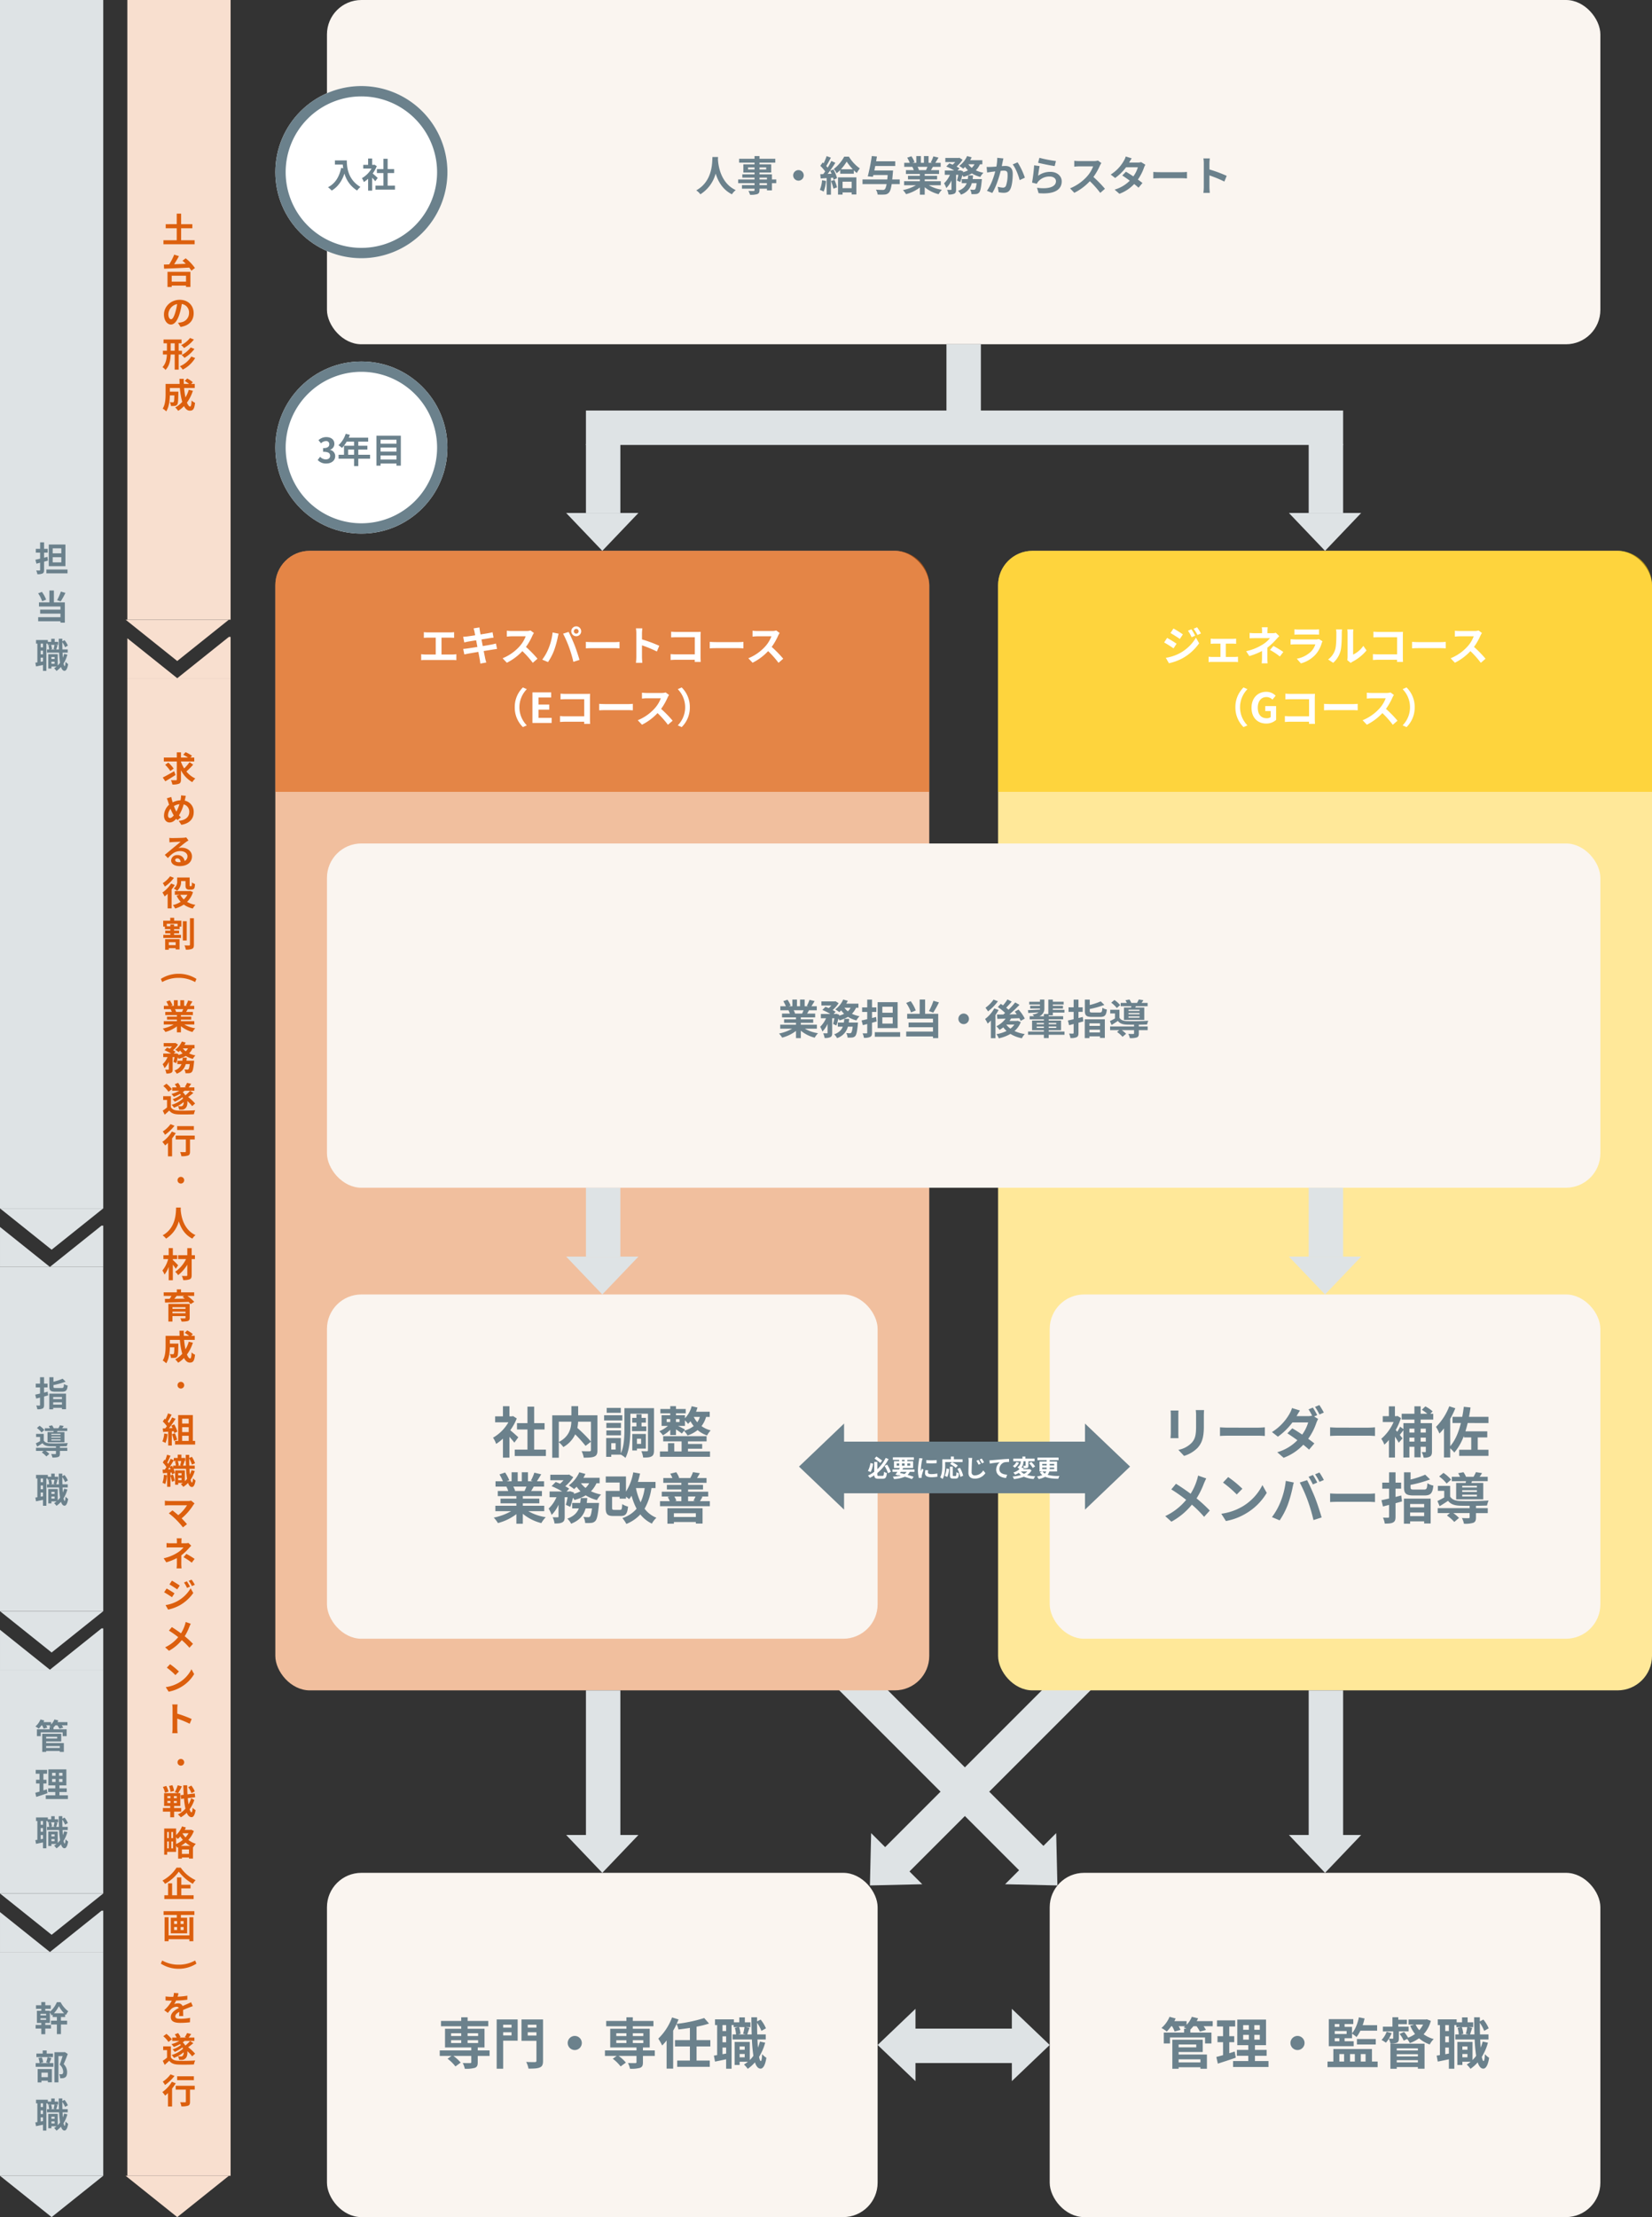
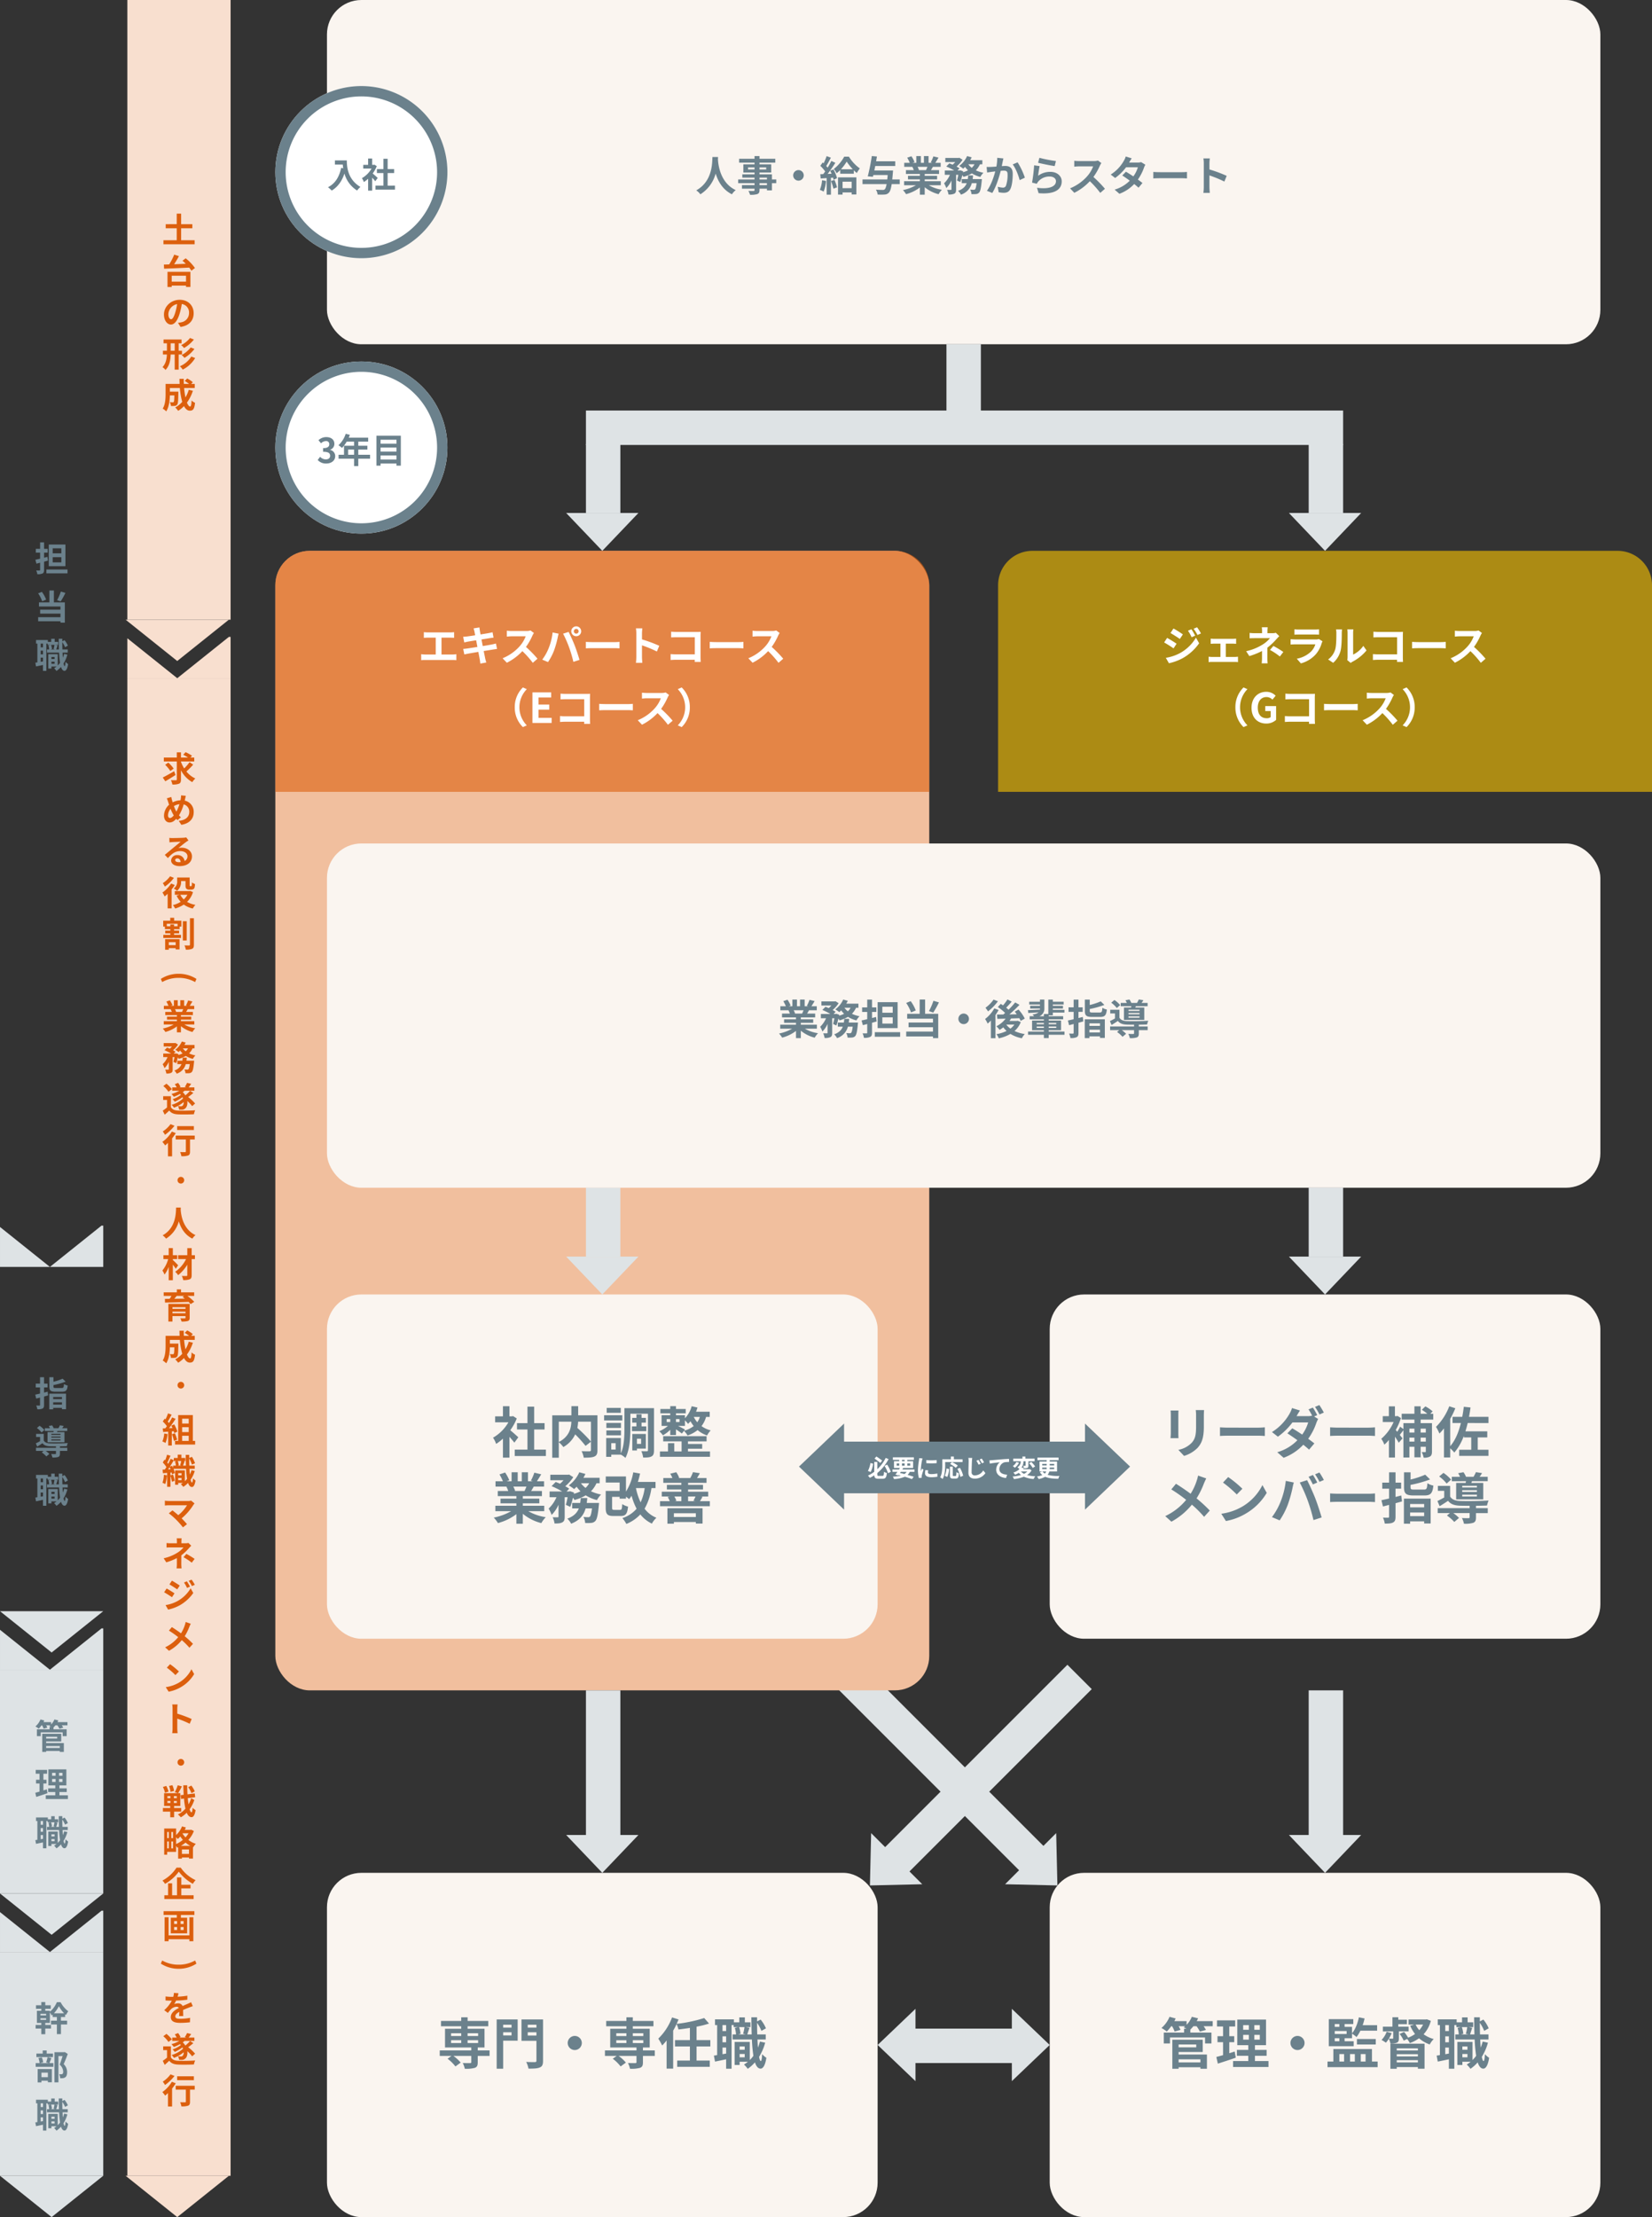
<svg xmlns="http://www.w3.org/2000/svg" width="960" height="1288" viewBox="0 0 960 1288">
  <rect x="0" y="0" width="960" height="1288" fill="#333333" stroke="none" />
  <g id="グループ_189" data-name="グループ 189" transform="translate(-9097 21727)">
-     <rect id="長方形_6493" data-name="長方形 6493" width="60" height="702" transform="translate(9097 -21727)" fill="#dee3e5" />
-     <path id="多角形_18" data-name="多角形 18" d="M30,0,60,24H0Z" transform="translate(9157 -21001) rotate(180)" fill="#dee3e5" />
    <path id="前面オブジェクトで型抜き_2" data-name="前面オブジェクトで型抜き 2" d="M-8017,13478h-31l30-24h1v24Zm-31,0h-29v-23.2l29,23.2Z" transform="translate(17174.002 -34469)" fill="#dee3e5" />
-     <rect id="長方形_6547" data-name="長方形 6547" width="60" height="200" transform="translate(9097 -20991)" fill="#dee3e5" />
    <path id="多角形_19" data-name="多角形 19" d="M30,0,60,24H0Z" transform="translate(9157 -20767) rotate(180)" fill="#dee3e5" />
    <path id="前面オブジェクトで型抜き_3" data-name="前面オブジェクトで型抜き 3" d="M-8017,13478h-31l30-24h1v24Zm-31,0h-29v-23.2l29,23.2Z" transform="translate(17174.002 -34235)" fill="#dee3e5" />
    <rect id="長方形_6550" data-name="長方形 6550" width="60" height="130" transform="translate(9097 -20757)" fill="#dee3e5" />
    <path id="多角形_22" data-name="多角形 22" d="M30,0,60,24H0Z" transform="translate(9157 -20603) rotate(180)" fill="#dee3e5" />
    <path id="前面オブジェクトで型抜き_4" data-name="前面オブジェクトで型抜き 4" d="M-8017,13478h-31l30-24h1v24Zm-31,0h-29v-23.2l29,23.2Z" transform="translate(17174.002 -34071)" fill="#dee3e5" />
    <rect id="長方形_6552" data-name="長方形 6552" width="60" height="130" transform="translate(9097 -20593)" fill="#dee3e5" />
    <path id="多角形_24" data-name="多角形 24" d="M30,0,60,24H0Z" transform="translate(9157 -20439) rotate(180)" fill="#dee3e5" />
    <path id="パス_364" data-name="パス 364" d="M5.64-10.54H.62v-2.92H5.64Zm0,5.24H.62V-8.32H5.64ZM8.02-15.66H-1.66V-3.1H8.02ZM-2.42-8.5-4.38-8v-2.94h2.1v-2.2h-2.1v-3.78H-6.7v3.78H-9.18v2.2H-6.7v3.5c-1,.24-1.96.46-2.74.62l.62,2.28L-6.7-5.1V-.94c0,.28-.1.38-.38.38-.26,0-1.1,0-1.88-.02A7.9,7.9,0,0,1-8.3,1.58a6.441,6.441,0,0,0,3.04-.44c.66-.34.88-.92.88-2.08V-5.7c.76-.2,1.5-.42,2.24-.62Zm-.62,7.36V1.08H9.24V-1.14Zm8.4,12.8a28.65,28.65,0,0,1-2.18,5l2.08.72a45.069,45.069,0,0,0,2.76-4.94ZM-3.2,16.34a18.357,18.357,0,0,0-2.46-4.5l-2.18.86A18.864,18.864,0,0,1-5.5,17.3Zm4.52-5.3H-1.3v6.92H-7.36v2.38H5.14v1.84H-6.68v2.3H5.14v2.08H-7.82v2.36H5.14v.82H7.68V17.96H1.32ZM-.12,53.6V52.4H1.72v1.2Zm1.84-3.94v1.2H-.12v-1.2Zm-.06-7.02a20.365,20.365,0,0,1-.52,2.44l1.02.22H-.7l.9-.22a8.913,8.913,0,0,0-.52-2.44Zm-6.68,1.42H-6.34V41.9h1.32Zm-1.32,8.42V50.06h1.32v2.18Zm1.32-4.34H-6.34V45.98h1.32Zm12.28-.26a18.878,18.878,0,0,1-.72,2.2q-.12-1.35-.18-2.94h3V45.3H6.28c-.04-1.34-.06-2.74-.06-4.22A13.717,13.717,0,0,1,7.8,44l1.64-.92A12.583,12.583,0,0,0,7.5,39.9l-1.28.68v-1.5H4.14c.02,2.22.06,4.32.12,6.22H2.66c.22-.64.5-1.54.8-2.4L2.1,42.64H3.82V40.9H1.78V39.1H-.24v1.8H-2.2V39.82H-9.06V41.9h.78V52.8c-.42.08-.82.14-1.18.18l.4,2.18c1.2-.24,2.62-.54,4.04-.84v3.42h1.98V41.9h.76v.74H-.7l-1.16.28a10.742,10.742,0,0,1,.44,2.38H-2.68v1.84H4.34a52.944,52.944,0,0,0,.54,5.92A10.922,10.922,0,0,1,3.56,54.6V48.02h-5.5v8.36H-.12V55.22h3a12.042,12.042,0,0,1-1.42,1,10.689,10.689,0,0,1,1.36,1.56,13.817,13.817,0,0,0,2.62-2.34c.48,1.46,1.14,2.26,2.04,2.28.68,0,1.62-.7,2.12-3.94a6.957,6.957,0,0,1-1.54-1.32c-.08,1.58-.24,2.5-.48,2.5-.24-.02-.46-.56-.64-1.52A19.66,19.66,0,0,0,9.16,48.3Z" transform="translate(9127 -21395)" fill="#6b818c" />
    <path id="パス_365" data-name="パス 365" d="M-2.32-8.52c-.68.18-1.38.36-2.08.54v-3h2.04v-2.2H-4.4v-3.74H-6.74v3.74H-9.22v2.2h2.48v3.56c-1.02.24-1.98.46-2.78.62l.56,2.28,2.22-.58V-.82c0,.28-.1.36-.38.38-.26,0-1.06,0-1.84-.04A8.478,8.478,0,0,1-8.3,1.7a6.659,6.659,0,0,0,3.02-.42C-4.6.9-4.4.34-4.4-.84V-5.7c.8-.22,1.58-.44,2.36-.66ZM6-5.42V-4.2H.9V-5.42ZM.9-1.02V-2.34H6v1.32ZM-1.36,1.74H.9V.88H6v.78H8.36V-7.38H-1.36Zm3.78-12.4c-1.16,0-1.36-.1-1.36-.86v-.84a43.05,43.05,0,0,0,7.08-1.98L6.38-16.06A31.809,31.809,0,0,1,1.06-14.3v-2.62H-1.32v5.42c0,2.3.72,2.98,3.5,2.98H6.06c2.28,0,2.98-.76,3.28-3.58a6.436,6.436,0,0,1-2.16-.86c-.14,1.98-.3,2.3-1.3,2.3ZM5.16,16.58H-.18v-.6H5.16Zm0,1.62H-.18v-.62H5.16Zm0,1.64H-.18V19.2H5.16Zm-7.54-4.9V20.9H7.46V14.94H3.12l.26-.64h5.7V12.7H6.14c.28-.38.58-.84.88-1.34L4.8,11.02a14.926,14.926,0,0,1-.86,1.68H1.2a8.49,8.49,0,0,0-.92-1.66l-1.94.36a8.874,8.874,0,0,1,.68,1.3H-3.96v1.6H1.2c-.04.22-.1.44-.14.64Zm-1.84-1.2A13.094,13.094,0,0,0-7,11.28l-1.54,1.3a14.013,14.013,0,0,1,2.7,2.58Zm9.04,9.5c1.5-.02,2.94-.06,4-.1a10.191,10.191,0,0,1,.58-1.82c-2.76.2-7.98.26-10.4.16-1.7-.06-2.9-.5-3.56-1.6V16H-9.02v1.8h2.3v2.42c-.84.48-1.72.92-2.46,1.28l.8,1.88c1.12-.68,2.1-1.3,3.06-1.96.96,1.26,2.32,1.7,4.34,1.78.92.02,2.16.04,3.5.04v.84H-9.08v1.8h4.42l-1.06.88A15.067,15.067,0,0,1-3.06,29.1l1.72-1.46a13.043,13.043,0,0,0-2.08-1.76H2.52v1.54c0,.22-.1.3-.42.3-.3.02-1.4.02-2.38-.04a7.953,7.953,0,0,1,.74,2.06,10.178,10.178,0,0,0,3.34-.32c.8-.32,1.02-.88,1.02-1.94v-1.6H9.1v-1.8H4.82ZM-.12,53.6V52.4H1.72v1.2Zm1.84-3.94v1.2H-.12v-1.2Zm-.06-7.02a20.365,20.365,0,0,1-.52,2.44l1.02.22H-.7l.9-.22a8.913,8.913,0,0,0-.52-2.44Zm-6.68,1.42H-6.34V41.9h1.32Zm-1.32,8.42V50.06h1.32v2.18Zm1.32-4.34H-6.34V45.98h1.32Zm12.28-.26a18.878,18.878,0,0,1-.72,2.2q-.12-1.35-.18-2.94h3V45.3H6.28c-.04-1.34-.06-2.74-.06-4.22A13.717,13.717,0,0,1,7.8,44l1.64-.92A12.583,12.583,0,0,0,7.5,39.9l-1.28.68v-1.5H4.14c.02,2.22.06,4.32.12,6.22H2.66c.22-.64.5-1.54.8-2.4L2.1,42.64H3.82V40.9H1.78V39.1H-.24v1.8H-2.2V39.82H-9.06V41.9h.78V52.8c-.42.08-.82.14-1.18.18l.4,2.18c1.2-.24,2.62-.54,4.04-.84v3.42h1.98V41.9h.76v.74H-.7l-1.16.28a10.742,10.742,0,0,1,.44,2.38H-2.68v1.84H4.34a52.944,52.944,0,0,0,.54,5.92A10.922,10.922,0,0,1,3.56,54.6V48.02h-5.5v8.36H-.12V55.22h3a12.042,12.042,0,0,1-1.42,1,10.689,10.689,0,0,1,1.36,1.56,13.817,13.817,0,0,0,2.62-2.34c.48,1.46,1.14,2.26,2.04,2.28.68,0,1.62-.7,2.12-3.94a6.957,6.957,0,0,1-1.54-1.32c-.08,1.58-.24,2.5-.48,2.5-.24-.02-.46-.56-.64-1.52A19.66,19.66,0,0,0,9.16,48.3Z" transform="translate(9127 -20910)" fill="#6b818c" />
    <path id="パス_366" data-name="パス 366" d="M4.74-1.66V-.54H-3.18V-1.66ZM3.22-7.06v1.04h-6.4V-7.06Zm-6.4,2.74H5.58V-8.78H-5.46V1.76h2.28V1.22H4.74v.54H7.1V-3.4H-3.18ZM9.2-15.54H3.4q.27-.51.48-1.02L1.62-17.1a9.221,9.221,0,0,1-1.9,2.9v-1.34H-4.72c.16-.32.32-.64.46-.96l-2.22-.6a10.737,10.737,0,0,1-2.94,4.06,12.512,12.512,0,0,1,1.94,1.28,14.772,14.772,0,0,0,1.6-1.92h.32a10.208,10.208,0,0,1,.92,1.92l2.14-.6a10.084,10.084,0,0,0-.66-1.32H-.82c-.16.14-.34.28-.5.4.26.12.64.3,1,.5H-1.2v1.4H-8.56v3.96h2.24V-9.6H6.42v2.18H8.74v-3.96H1.08v-1.08a13.429,13.429,0,0,0,1.1-1.22H3.34a11.79,11.79,0,0,1,1.2,1.96l2.2-.62a10.062,10.062,0,0,0-.84-1.34H9.2ZM-2.82,23.5c-.64.22-1.3.42-1.96.62v-4h1.8V17.94h-1.8V14.42h2.14V12.2h-6.6v2.22h2.2v3.52H-9.06v2.18h2.02v4.7c-.92.26-1.74.48-2.44.66l.54,2.42c1.92-.62,4.32-1.38,6.52-2.16ZM.26,17.46H2.32v1.72H.26Zm0-3.54H2.32V15.6H.26ZM6.3,15.6H4.32V13.92H6.3Zm0,3.58H4.32V17.46H6.3ZM4.54,26.96v-1.9H8.78V22.92H4.54V21.2H8.56V11.9H-1.88v9.3h4v1.72H-2.02v2.14H2.12v1.9H-3.4v2.16H9.46V26.96ZM-.12,53.6V52.4H1.72v1.2Zm1.84-3.94v1.2H-.12v-1.2Zm-.06-7.02a20.365,20.365,0,0,1-.52,2.44l1.02.22H-.7l.9-.22a8.913,8.913,0,0,0-.52-2.44Zm-6.68,1.42H-6.34V41.9h1.32Zm-1.32,8.42V50.06h1.32v2.18Zm1.32-4.34H-6.34V45.98h1.32Zm12.28-.26a18.878,18.878,0,0,1-.72,2.2q-.12-1.35-.18-2.94h3V45.3H6.28c-.04-1.34-.06-2.74-.06-4.22A13.717,13.717,0,0,1,7.8,44l1.64-.92A12.583,12.583,0,0,0,7.5,39.9l-1.28.68v-1.5H4.14c.02,2.22.06,4.32.12,6.22H2.66c.22-.64.5-1.54.8-2.4L2.1,42.64H3.82V40.9H1.78V39.1H-.24v1.8H-2.2V39.82H-9.06V41.9h.78V52.8c-.42.08-.82.14-1.18.18l.4,2.18c1.2-.24,2.62-.54,4.04-.84v3.42h1.98V41.9h.76v.74H-.7l-1.16.28a10.742,10.742,0,0,1,.44,2.38H-2.68v1.84H4.34a52.944,52.944,0,0,0,.54,5.92A10.922,10.922,0,0,1,3.56,54.6V48.02h-5.5v8.36H-.12V55.22h3a12.042,12.042,0,0,1-1.42,1,10.689,10.689,0,0,1,1.36,1.56,13.817,13.817,0,0,0,2.62-2.34c.48,1.46,1.14,2.26,2.04,2.28.68,0,1.62-.7,2.12-3.94a6.957,6.957,0,0,1-1.54-1.32c-.08,1.58-.24,2.5-.48,2.5-.24-.02-.46-.56-.64-1.52A19.66,19.66,0,0,0,9.16,48.3Z" transform="translate(9127 -20711)" fill="#6b818c" />
    <path id="パス_367" data-name="パス 367" d="M1.36-10.42a18.514,18.514,0,0,0,2.86-4.12,19.181,19.181,0,0,0,3.02,4.12ZM-3.2-9.18H-6.48v-.9H-3.2Zm0,2.58H-6.48v-.9H-3.2ZM5.42-8.24H7.84v-1.6c.18.16.34.3.52.44a13.651,13.651,0,0,1,1.3-2.18,15.519,15.519,0,0,1-4.44-5.28H3.04A14.747,14.747,0,0,1-1-11.3v-.58H-3.7V-13H-.52v-2.08H-3.7v-1.86H-6v1.86H-9.08V-13H-6v1.12H-8.56V-4.8H-6v1.16H-9.3v2.12H-6V1.74h2.3V-1.52H-.36V-3.64H-3.7V-4.8H-1v-6.12A10.425,10.425,0,0,1-.02-9.14c.2-.16.42-.34.62-.52v1.42H3.06V-6.1H-.36v2.2H3.06V1.7H5.42V-3.9H9V-6.1H5.42ZM.8,12.98H-2.88V11.2h-2.3v1.78H-8.84v2.06H.8ZM-2.18,24.06V26.7H-5.92V24.06Zm-5.94,5.7h2.2v-1h3.74v.92H.14V22H-8.12ZM-2.36,15.1a20.943,20.943,0,0,1-.82,3.02l1.62.42H-6.8l1.88-.44a10.07,10.07,0,0,0-.82-2.92l-1.94.4a12.615,12.615,0,0,1,.7,2.96H-9.26V20.7H1.02V18.54H-1.3c.34-.78.76-1.86,1.18-2.96Zm10-2.98-.36.08H1.64V29.74H3.96V14.44H6.38C5.9,15.96,5.26,18,4.68,19.42A5.744,5.744,0,0,1,6.72,23.5c0,.68-.12,1.14-.48,1.36a1.683,1.683,0,0,1-.74.16A11.063,11.063,0,0,1,4.38,25a5.3,5.3,0,0,1,.58,2.32,10.347,10.347,0,0,0,1.6-.04,3.364,3.364,0,0,0,1.36-.5C8.68,26.24,9,25.26,9,23.8a6.385,6.385,0,0,0-2-4.68c.8-1.7,1.68-4,2.38-5.92ZM-.12,53.6V52.4H1.72v1.2Zm1.84-3.94v1.2H-.12v-1.2Zm-.06-7.02a20.365,20.365,0,0,1-.52,2.44l1.02.22H-.7l.9-.22a8.913,8.913,0,0,0-.52-2.44Zm-6.68,1.42H-6.34V41.9h1.32Zm-1.32,8.42V50.06h1.32v2.18Zm1.32-4.34H-6.34V45.98h1.32Zm12.28-.26a18.878,18.878,0,0,1-.72,2.2q-.12-1.35-.18-2.94h3V45.3H6.28c-.04-1.34-.06-2.74-.06-4.22A13.717,13.717,0,0,1,7.8,44l1.64-.92A12.583,12.583,0,0,0,7.5,39.9l-1.28.68v-1.5H4.14c.02,2.22.06,4.32.12,6.22H2.66c.22-.64.5-1.54.8-2.4L2.1,42.64H3.82V40.9H1.78V39.1H-.24v1.8H-2.2V39.82H-9.06V41.9h.78V52.8c-.42.08-.82.14-1.18.18l.4,2.18c1.2-.24,2.62-.54,4.04-.84v3.42h1.98V41.9h.76v.74H-.7l-1.16.28a10.742,10.742,0,0,1,.44,2.38H-2.68v1.84H4.34a52.944,52.944,0,0,0,.54,5.92A10.922,10.922,0,0,1,3.56,54.6V48.02h-5.5v8.36H-.12V55.22h3a12.042,12.042,0,0,1-1.42,1,10.689,10.689,0,0,1,1.36,1.56,13.817,13.817,0,0,0,2.62-2.34c.48,1.46,1.14,2.26,2.04,2.28.68,0,1.62-.7,2.12-3.94a6.957,6.957,0,0,1-1.54-1.32c-.08,1.58-.24,2.5-.48,2.5-.24-.02-.46-.56-.64-1.52A19.66,19.66,0,0,0,9.16,48.3Z" transform="translate(9127 -20547)" fill="#6b818c" />
    <rect id="長方形_6553" data-name="長方形 6553" width="60" height="360" transform="translate(9171 -21727)" fill="#f8dfcf" />
    <path id="多角形_25" data-name="多角形 25" d="M30,0,60,24H0Z" transform="translate(9230 -21343) rotate(180)" fill="#f8dfcf" />
    <path id="前面オブジェクトで型抜き_5" data-name="前面オブジェクトで型抜き 5" d="M-8017,13478h-31l30-24h1v24Zm-31,0h-29v-23.2l29,23.2Z" transform="translate(17248 -34811)" fill="#f8dfcf" />
    <rect id="長方形_6555" data-name="長方形 6555" width="60" height="870" transform="translate(9171 -21333)" fill="#f8dfcf" />
    <path id="多角形_27" data-name="多角形 27" d="M30,0,60,24H0Z" transform="translate(9230 -20439) rotate(180)" fill="#f8dfcf" />
    <path id="パス_361" data-name="パス 361" d="M11.26-1.44V-8.4h6.52v-2.36H11.26V-16.9H8.7v6.14H2.28V-8.4H8.7v6.96H.98V.9H19.1V-1.44ZM14.1,19.18v3.46H5.78V19.18ZM3.34,25.72H5.78v-.8H14.1v.78h2.56V16.92H3.34Zm8.7-15.26c.62.54,1.28,1.14,1.92,1.78-2.3.1-4.62.2-6.78.28.96-1.46,1.96-3.14,2.8-4.72L7.24,6.92a34.319,34.319,0,0,1-2.94,5.7c-1.12.02-2.16.06-3.08.08l.14,2.4c3.72-.14,9.3-.36,14.58-.64a12.908,12.908,0,0,1,1.28,1.82l2.06-1.58A26.577,26.577,0,0,0,13.9,9.06Zm6.5,30.5c0-4.36-3.12-7.8-8.08-7.8-5.18,0-9.18,3.94-9.18,8.56,0,3.38,1.84,5.82,4.06,5.82,2.18,0,3.9-2.48,5.1-6.52a40.447,40.447,0,0,0,1.2-5.42,4.944,4.944,0,0,1,4.2,5.28,5.427,5.427,0,0,1-4.56,5.36,15.383,15.383,0,0,1-1.86.32l1.5,2.38C15.96,48.16,18.54,45.18,18.54,40.96Zm-14.7.5a6.3,6.3,0,0,1,5.08-5.8A30.02,30.02,0,0,1,7.86,40.5c-.82,2.7-1.6,3.96-2.44,3.96C4.64,44.46,3.84,43.48,3.84,41.46ZM16.42,55.34a15.06,15.06,0,0,1-5.16,4.16,7.859,7.859,0,0,1,1.68,1.68,20.364,20.364,0,0,0,5.74-4.92Zm.4,5.5a16.211,16.211,0,0,1-5.28,4.42,10.01,10.01,0,0,1,1.66,1.66,21.331,21.331,0,0,0,5.8-5.2ZM5.2,62.74v-4.3H7.52v4.3Zm6.56,2.2v-2.2H9.84v-4.3H11.5V56.22H1.04v2.22H3v4.3H.68v2.2h2.3c-.12,2.68-.62,5.28-2.54,7.32A9.078,9.078,0,0,1,2.18,73.9c2.36-2.46,2.9-5.7,3-8.96H7.52v8.8H9.84v-8.8Zm5.4,1.18a14.3,14.3,0,0,1-6.64,5.66,8.907,8.907,0,0,1,1.66,1.94A17.881,17.881,0,0,0,19.42,67ZM15.7,85.44a20.245,20.245,0,0,1-1.92,4.44,47.228,47.228,0,0,1-.8-5.48h6.18V82.04H17.08l.96-1.02a16.733,16.733,0,0,0-3.26-2.14L13.34,80.3a25.039,25.039,0,0,1,2.56,1.74H12.84c-.04-.98-.06-1.96-.04-2.96H10.3c0,1,.04,1.98.08,2.96H2.22v5.84c0,2.6-.14,6.08-1.66,8.48a10.411,10.411,0,0,1,2.02,1.62c1.64-2.44,2.06-6.34,2.14-9.26h2.6c-.06,2.52-.14,3.48-.34,3.76a.647.647,0,0,1-.6.24c-.32,0-1-.02-1.72-.08a5.4,5.4,0,0,1,.66,2.22,15.738,15.738,0,0,0,2.3-.06A1.879,1.879,0,0,0,9,94c.46-.58.58-2.36.64-6.56,0-.28.02-.9.02-.9H4.72V84.4h5.8a41.315,41.315,0,0,0,1.38,8.06A15.279,15.279,0,0,1,7.82,95.7a15.678,15.678,0,0,1,1.72,1.96,16.952,16.952,0,0,0,3.38-2.72c.88,1.64,1.98,2.64,3.38,2.64,1.86,0,2.66-.88,3.04-4.58a6.469,6.469,0,0,1-2.02-1.34c-.1,2.5-.34,3.5-.82,3.5-.64,0-1.28-.84-1.86-2.28a23.232,23.232,0,0,0,3.44-6.86Z" transform="translate(9191 -21586)" fill="#dc5f0d" />
    <path id="パス_363" data-name="パス 363" d="M7.2-5.96C4.82-4.58,2.24-3.14.58-2.32L2.06-.12C3.8-1.12,6.02-2.5,8-3.78ZM6.92-7.48a18.982,18.982,0,0,0-3.12-3.5L1.98-9.7a19.514,19.514,0,0,1,3,3.62Zm9.24-3.76A24.915,24.915,0,0,1,13.02-7.6a20.449,20.449,0,0,1-1.86-3.82v-.2h7.72v-2.3H16.66l.92-1.04a24.65,24.65,0,0,0-3.72-2.08l-1.38,1.5a27.613,27.613,0,0,1,2.76,1.62H11.16v-3H8.74v3H1.2v2.3H8.74V-1.2c0,.36-.14.48-.52.48-.4,0-1.66.02-2.88-.04a9.869,9.869,0,0,1,.82,2.5,9.178,9.178,0,0,0,3.9-.48c.84-.38,1.1-1.04,1.1-2.44V-6.54A16.556,16.556,0,0,0,17.74.38,9.554,9.554,0,0,1,19.5-1.74a14.463,14.463,0,0,1-5.18-4.08,46.081,46.081,0,0,0,3.94-3.96ZM13.98,8.32l-2.76-.26a13.511,13.511,0,0,1-.16,1.9q-.06.45-.18.96a10.9,10.9,0,0,0-4.54,1.2c-.14-.42-.26-.84-.36-1.22-.16-.6-.32-1.26-.44-1.92L2.92,9.8a12.69,12.69,0,0,1,.8,2.08c.18.54.34,1.08.54,1.62A8.744,8.744,0,0,0,1.3,19.82c0,2.58,1.52,3.98,3.18,3.98,1.48,0,2.6-.66,3.94-2.12.2.26.44.52.68.78l2.02-1.6a15.985,15.985,0,0,1-1.1-1.2,25.292,25.292,0,0,0,2.72-6.36,4.328,4.328,0,0,1,3.24,4.42c0,2.5-1.74,4.76-6.12,5.12l1.52,2.32c4.16-.64,7.18-3.06,7.18-7.3a6.593,6.593,0,0,0-5.22-6.76c.06-.26.12-.5.18-.76C13.64,9.84,13.82,8.86,13.98,8.32ZM3.64,19.62a6.043,6.043,0,0,1,1.48-3.76A21.543,21.543,0,0,0,6.98,19.7c-.74.9-1.48,1.52-2.2,1.52S3.64,20.6,3.64,19.62ZM7.06,14.3a8.014,8.014,0,0,1,3.22-1.12A23.041,23.041,0,0,1,8.5,17.5,20.539,20.539,0,0,1,7.06,14.3ZM7.8,45.64c0-.5.48-.96,1.24-.96,1.08,0,1.82.84,1.94,2.14a10.441,10.441,0,0,1-1.16.06C8.62,46.88,7.8,46.38,7.8,45.64ZM4.4,32.76l.08,2.6c.46-.06,1.1-.12,1.64-.16,1.06-.06,3.82-.18,4.84-.2-.98.86-3.06,2.54-4.18,3.46-1.18.98-3.6,3.02-5.02,4.16L3.58,44.5c2.14-2.44,4.14-4.06,7.2-4.06,2.36,0,4.16,1.22,4.16,3.02a2.9,2.9,0,0,1-1.66,2.72,4,4,0,0,0-4.26-3.42,3.351,3.351,0,0,0-3.58,3.12c0,2,2.1,3.28,4.88,3.28,4.84,0,7.24-2.5,7.24-5.66,0-2.92-2.58-5.04-5.98-5.04a7.813,7.813,0,0,0-1.9.22c1.26-1,3.36-2.76,4.44-3.52.46-.34.94-.62,1.4-.92l-1.3-1.78a8.738,8.738,0,0,1-1.52.22c-1.14.1-5.42.18-6.48.18A13.879,13.879,0,0,1,4.4,32.76Zm6.82,25.08H13.8v2.34c0,1.32.18,1.76.56,2.14a2.179,2.179,0,0,0,1.5.52h1.2a2.922,2.922,0,0,0,1.2-.24,1.464,1.464,0,0,0,.76-.86,8.688,8.688,0,0,0,.3-2.16,6.566,6.566,0,0,1-1.78-.94c-.02.74-.04,1.38-.08,1.66s-.12.4-.2.44a.668.668,0,0,1-.3.06h-.42a.391.391,0,0,1-.28-.08c-.06-.08-.06-.26-.06-.62V55.76H8.96v2.06a4.865,4.865,0,0,1-2.02,4.36A10.285,10.285,0,0,1,8.9,63.52a6.71,6.71,0,0,0,2.32-5.64Zm-6.4-2.76A15.177,15.177,0,0,1,.6,59.04a15.853,15.853,0,0,1,1.18,2,20.81,20.81,0,0,0,5.28-5.06Zm.62,4.18A18.526,18.526,0,0,1,.4,64.5a14.378,14.378,0,0,1,1.26,2.28,19.769,19.769,0,0,0,1.76-1.54v8.48h2.3v-11a23.612,23.612,0,0,0,1.84-2.58ZM14.9,65.8a10.653,10.653,0,0,1-2.1,2.72,9.543,9.543,0,0,1-2.02-2.72Zm1.64-2.24-.44.1H7.58V65.8H10.4l-1.78.54A13.516,13.516,0,0,0,11,69.9a15.145,15.145,0,0,1-4.52,1.9,9.827,9.827,0,0,1,1.3,2,18.529,18.529,0,0,0,5.02-2.3,14.44,14.44,0,0,0,5.24,2.3,9.8,9.8,0,0,1,1.52-2.12,14.847,14.847,0,0,1-4.86-1.74,13.206,13.206,0,0,0,3.44-5.66ZM8.08,93.36v1.7H4.1v-1.7ZM1.96,97.72H4.1v-.88H8.08v.7h2.26V91.58H1.96ZM9.2,84.12H7.16V83.04H4.98v1.08H2.94V82.64H9.2Zm-2-4.94H4.92v1.68H.84v3.42h.98V85.8H4.98v.84H2.02v1.58H4.98v.86H.9V90.9H11.18V89.08H7.16v-.86h2.92V86.64H7.16V85.8h3.2V84.28H11.4V80.86H7.2Zm7.3,2H12.24V92.36H14.5Zm1.88-1.76v15.4c0,.32-.14.44-.48.44-.4,0-1.54.02-2.7-.04a9.743,9.743,0,0,1,.78,2.46,8.8,8.8,0,0,0,3.66-.48c.8-.36,1.04-1.04,1.04-2.36V79.42Zm-3.92,52.84c-.22.54-.46,1.12-.7,1.6H8.02l.34-.06a10.744,10.744,0,0,0-.68-1.54Zm6.46,8.92v-1.96H11.14v-.88h6v-1.72h-6v-.9h6.94v-1.86H14.16c.3-.48.62-1.02.94-1.6h3.76v-1.94h-2.6c.46-.7,1-1.6,1.56-2.52l-2.5-.6a16.111,16.111,0,0,1-1.26,2.9l.72.22H13v-3.26H10.76v3.26H9.28v-3.26H7.06v3.26H5.24l.98-.36a15.134,15.134,0,0,0-1.52-2.82l-2.04.7a17.927,17.927,0,0,1,1.24,2.48H1.22v1.94H5.4l-.24.04a8.987,8.987,0,0,1,.68,1.56H2.04v1.86H8.8v.9H3.04v1.72H8.8v.88H1.16v1.96H6.9a21.012,21.012,0,0,1-6.32,2.34A11.093,11.093,0,0,1,2.1,145.5a18.972,18.972,0,0,0,6.7-3.24v3.48h2.34v-3.6a17.072,17.072,0,0,0,6.72,3.38,11.188,11.188,0,0,1,1.6-2.16,17.867,17.867,0,0,1-6.34-2.18ZM14.36,162.2c.08-.58.14-1.18.2-1.78H12.18a16.7,16.7,0,0,1-.2,1.78H9.06v1.98h2.42A6.411,6.411,0,0,1,7.3,167.9a6.727,6.727,0,0,1,1.38,1.84,7.99,7.99,0,0,0,5.26-5.56h2.32c-.22,1.86-.48,2.72-.76,2.98a.815.815,0,0,1-.64.22,16.938,16.938,0,0,1-1.72-.1,5.244,5.244,0,0,1,.64,2.2,15.281,15.281,0,0,0,2.24-.04,2.2,2.2,0,0,0,1.46-.7c.58-.64.94-2.18,1.26-5.64.04-.28.08-.9.08-.9Zm.88-7.16a6.078,6.078,0,0,1-1.32,1.7,7.842,7.842,0,0,1-1.66-1.7Zm3.8,0v-1.98h-5.9a13.408,13.408,0,0,0,.74-1.4l-2.22-.6a11.923,11.923,0,0,1-3.82,4.76,17.463,17.463,0,0,1,1.94,1.34,11.912,11.912,0,0,0,.9-.86,11.308,11.308,0,0,0,1.42,1.66,12.118,12.118,0,0,1-2.44.92l.08-.46-1.44-.48-.32.1H7.02L8,157.02a11.194,11.194,0,0,0-1.46-.88,14.929,14.929,0,0,0,2.92-3.3l-1.52-.96-.36.08H1.12v2h4.8a12.49,12.49,0,0,1-1.26,1.26c-.54-.24-1.1-.46-1.58-.64l-1.5,1.52a29.014,29.014,0,0,1,3.86,1.94H.86v2.08h2.5a12.566,12.566,0,0,1-2.84,4.12,13.328,13.328,0,0,1,1.08,2.3,12.117,12.117,0,0,0,2.5-3.7v4.28c0,.24-.08.28-.32.3-.26,0-1.06,0-1.8-.02a7.923,7.923,0,0,1,.68,2.26,5.9,5.9,0,0,0,2.82-.42c.7-.36.86-1,.86-2.08v-7.04H7.4a26.069,26.069,0,0,1-.64,2.76l1.6.74a23.346,23.346,0,0,0,.98-3.34,7.57,7.57,0,0,1,.56.84,16.008,16.008,0,0,0,4.08-1.68,14.406,14.406,0,0,0,4.08,1.72,9.134,9.134,0,0,1,1.5-2.02,15.562,15.562,0,0,1-3.68-1.18,9.824,9.824,0,0,0,2-2.92Zm.34,32.02a26.948,26.948,0,0,0-4.04-3.76c.94-.66,2.04-1.52,3.04-2.36l-1.94-1.24a20.344,20.344,0,0,1-2.74,2.64,7.581,7.581,0,0,0-1.5-1.84,11.312,11.312,0,0,0,1.08-.86h5.68V177.7H15.62c.44-.56.98-1.28,1.48-2.06l-2.4-.56a17.286,17.286,0,0,1-1.3,2.36l.96.26h-4.1l.64-.26a8.808,8.808,0,0,0-1.42-2.36l-1.92.78a9.142,9.142,0,0,1,1.1,1.84H6.08v1.94h4.14a18.537,18.537,0,0,1-4.58,1.88A14.4,14.4,0,0,1,7,183.16a23.049,23.049,0,0,0,3.6-1.64c.18.18.34.36.5.54a16.084,16.084,0,0,1-4.84,2.5,6.781,6.781,0,0,1,1.26,1.48A18.39,18.39,0,0,0,12,183.38c.12.26.24.54.34.8a16.873,16.873,0,0,1-6.62,3.66,7.613,7.613,0,0,1,1.36,1.66,18.7,18.7,0,0,0,5.66-3.26,2.793,2.793,0,0,1-.54,1.98,1.158,1.158,0,0,1-1.08.44,14.619,14.619,0,0,1-1.72-.1,4.421,4.421,0,0,1,.64,2.04c.54.04,1.04.06,1.48.06a2.811,2.811,0,0,0,2.22-.84c.88-.7,1.34-2.38,1.1-4.24a20.721,20.721,0,0,1,2.82,3.02ZM5.86,178.74a17.38,17.38,0,0,0-3.14-3.18L.9,176.92a15.585,15.585,0,0,1,3,3.32Zm-.54,4.08H.82V185H3.06v4.36A23.969,23.969,0,0,1,.58,191.2l1.12,2.36c1.02-.86,1.84-1.62,2.64-2.4,1.2,1.54,2.8,2.12,5.18,2.22,2.44.1,6.68.06,9.16-.06a10.844,10.844,0,0,1,.74-2.32c-2.76.22-7.48.28-9.88.18-2.04-.08-3.44-.64-4.22-1.98ZM18.66,200.2H8.94v2.26h9.72ZM5.1,199.06a17.792,17.792,0,0,1-4.52,4.26,13.828,13.828,0,0,1,1.32,1.94A26.85,26.85,0,0,0,7.4,200Zm.76,4.32a19.487,19.487,0,0,1-5.5,5.98,23.435,23.435,0,0,1,1.62,2.06c.54-.44,1.08-.94,1.64-1.48v7.82H6V207.32a26.527,26.527,0,0,0,2.14-3.06Zm13.3,2.32H8.1v2.26H14v6.96c0,.3-.14.38-.5.38-.36.02-1.68.02-2.82-.04a10.114,10.114,0,0,1,.72,2.42,11.041,11.041,0,0,0,3.9-.4c.88-.36,1.12-1.02,1.12-2.3v-7.02h2.74ZM8.34,247.52c-.14,2.64.14,11.72-7.84,16.14a8.335,8.335,0,0,1,2,1.9,17.079,17.079,0,0,0,7.4-10.04c1.12,3.68,3.36,7.8,7.88,10.04a7.818,7.818,0,0,1,1.84-2.02c-7.46-3.5-8.46-12.12-8.62-14.88.02-.42.04-.82.06-1.14Zm1.18,33.54c-.44-.5-2.28-2.42-3.08-3.08v-.54H8.96v-2.26H6.44v-4.12H4.04v4.12H.96v2.26H3.74a18.237,18.237,0,0,1-3.36,6.64,11.625,11.625,0,0,1,1.22,2.38,17.731,17.731,0,0,0,2.44-4.48v7.74h2.4v-9.04c.66.86,1.3,1.76,1.7,2.4Zm9.76-5.88h-1.9V271.1H14.84v4.08H9.52v2.26h4.6a19.239,19.239,0,0,1-6.32,7.38,9.314,9.314,0,0,1,1.72,1.96,23.261,23.261,0,0,0,5.32-6.06v6.08c0,.36-.14.46-.5.48-.34,0-1.58,0-2.68-.04a9.158,9.158,0,0,1,.8,2.4,9.445,9.445,0,0,0,3.8-.46c.82-.38,1.12-1,1.12-2.38v-9.36h1.9ZM6.22,308.94v-.96H13.8v.96Zm7.58-3.54v.96H6.22v-.96Zm2.42-1.92H3.84v10.26H6.22v-3.16H13.8v.92c0,.28-.1.38-.46.38-.3.02-1.58.02-2.54-.04a9.44,9.44,0,0,1,.7,1.9,12.487,12.487,0,0,0,3.62-.3c.82-.3,1.1-.8,1.1-1.92Zm-3.16-4.64-.96.58c.42.3.86.64,1.3,1-2.1.04-4.18.06-6.12.1.46-.54.94-1.12,1.38-1.68Zm5.78,0v-2.08H11.2v-1.7H8.76v1.7H1.12v2.08H5.66c-.32.56-.68,1.16-1.06,1.7l-2.78.04.06,2.14c3.5-.08,8.72-.22,13.7-.4a13.328,13.328,0,0,1,1.2,1.28l2.1-1.34a26.59,26.59,0,0,0-4-3.42Zm-3.14,26.6a20.245,20.245,0,0,1-1.92,4.44,47.229,47.229,0,0,1-.8-5.48h6.18v-2.36H17.08l.96-1.02a16.732,16.732,0,0,0-3.26-2.14l-1.44,1.42a25.038,25.038,0,0,1,2.56,1.74H12.84c-.04-.98-.06-1.96-.04-2.96H10.3c0,1,.04,1.98.08,2.96H2.22v5.84c0,2.6-.14,6.08-1.66,8.48a10.412,10.412,0,0,1,2.02,1.62c1.64-2.44,2.06-6.34,2.14-9.26h2.6c-.06,2.52-.14,3.48-.34,3.76a.647.647,0,0,1-.6.24c-.32,0-1-.02-1.72-.08a5.4,5.4,0,0,1,.66,2.22,15.732,15.732,0,0,0,2.3-.06A1.879,1.879,0,0,0,9,334c.46-.58.58-2.36.64-6.56,0-.28.02-.9.02-.9H4.72V324.4h5.8a41.315,41.315,0,0,0,1.38,8.06,15.279,15.279,0,0,1-4.08,3.24,15.678,15.678,0,0,1,1.72,1.96,16.952,16.952,0,0,0,3.38-2.72c.88,1.64,1.98,2.64,3.38,2.64,1.86,0,2.66-.88,3.04-4.58a6.469,6.469,0,0,1-2.02-1.34c-.1,2.5-.34,3.5-.82,3.5-.64,0-1.28-.84-1.86-2.28a23.232,23.232,0,0,0,3.44-6.86ZM1.42,378.76A14.541,14.541,0,0,1,.36,383.4a11.754,11.754,0,0,1,1.82.86,18.491,18.491,0,0,0,1.2-5.16Zm5.56-1.3a10.883,10.883,0,0,1,.28,1.08l1.8-.84a16.311,16.311,0,0,0-1.84-4.22l-1.68.74c.24.42.48.9.7,1.38l-2.02.08a64.388,64.388,0,0,0,3.82-5.42l-2.02-.84a31.275,31.275,0,0,1-1.84,3.28c-.2-.26-.44-.56-.7-.84.72-1.12,1.54-2.66,2.26-4.04l-2.1-.74a26.438,26.438,0,0,1-1.46,3.48l-.48-.42L.58,371.78a18.842,18.842,0,0,1,2.4,2.74c-.3.44-.62.86-.92,1.24l-1.48.06.2,2.08,2.96-.2v8.06h2.1v-8.22Zm-1.1,1.74a20.355,20.355,0,0,1,1.18,3.86l1.88-.66a22.808,22.808,0,0,0-1.3-3.76Zm5.96.9h3.82v2.96H11.84Zm3.82-9.9v2.78H11.84V370.2Zm0,7.76H11.84V375.1h3.82Zm2.4,5.1v-15H9.54v15H7.7v2.14H19.4v-2.14ZM1.22,402.76a15.443,15.443,0,0,1-.8,4.64,10.92,10.92,0,0,1,1.62.76,20.975,20.975,0,0,0,.98-5.12Zm8.34,3.12v-1.24H11.5v1.24Zm1.94-4.04v1.22H9.56v-1.22Zm-6.76-3.8c.8-1.24,1.58-2.56,2.26-3.72v.44H8.76L7.7,395a10,10,0,0,1,.5,2.44H6.64v1.32c-.18-.42-.38-.84-.58-1.22Zm-1.04,1.6c.28-.42.58-.86.86-1.32.18.4.36.82.54,1.24Zm7.76-2.2H9.16l.72-.18a8.236,8.236,0,0,0-.56-2.5h2a21.317,21.317,0,0,1-.66,2.48Zm5.84,2.62a14.1,14.1,0,0,1-.98,2.5c-.1-.96-.16-2.06-.22-3.26h3.06v-1.86H16.02c-.04-1.3-.06-2.7-.06-4.16a18.41,18.41,0,0,1,1.56,3.56l1.82-.8a20.118,20.118,0,0,0-1.8-3.7l-1.58.64v-1.8H13.92c.02,2.26.06,4.34.12,6.26h-1.7c.28-.68.62-1.64.94-2.52l-.74-.16h1.14v-1.78H11.42v-1.92H9.26v1.92H7v1.3l-1.84-.8c-.36.88-.86,1.9-1.4,2.92a8.026,8.026,0,0,0-.54-.68c.58-1.12,1.26-2.66,1.86-4l-2-.64a24.079,24.079,0,0,1-1.1,3.26c-.14-.14-.26-.28-.4-.4L.6,395.62a18.419,18.419,0,0,1,2.1,2.64c-.32.52-.62,1.02-.92,1.46l-1.3.06.2,2.08c.74-.06,1.58-.12,2.44-.2v8.08H5.06V403.3a25.326,25.326,0,0,1,.84,3.52l1.64-.58a22.41,22.41,0,0,0-.98-3.62l-1.5.46v-1.6l.66-.06a8.379,8.379,0,0,1,.22,1.06l1.68-.7a12.132,12.132,0,0,0-.76-2.48h7.26a50.456,50.456,0,0,0,.58,5.82,16.6,16.6,0,0,1-1.28,1.38v-6.3H7.76v8.34h1.8V407.5h2.66a11.294,11.294,0,0,1-1.14.76,7.29,7.29,0,0,1,1.42,1.52,14.668,14.668,0,0,0,2.78-2.3c.52,1.52,1.24,2.34,2.24,2.38.74.02,1.62-.7,2.1-3.78a7.6,7.6,0,0,1-1.46-1.28c-.1,1.54-.3,2.46-.56,2.44-.32-.02-.6-.6-.82-1.6a18.881,18.881,0,0,0,2.4-5.08Zm1.76,19.34-2-1.64a6.461,6.461,0,0,1-1.86.22H4.1a19.2,19.2,0,0,1-2.3-.18v2.8c.42-.04,1.5-.14,2.3-.14H14.68a22.2,22.2,0,0,1-5.08,5.76c-1.26-1.1-2.58-2.18-3.38-2.78l-2.12,1.7a42.538,42.538,0,0,1,4.4,3.84,52.114,52.114,0,0,1,3.82,4.32l2.34-1.86c-.78-.94-1.96-2.24-3.1-3.38a33.321,33.321,0,0,0,6.82-7.82A6.975,6.975,0,0,1,19.06,419.4Zm-7.52,20.26H8.68a12.92,12.92,0,0,1,.12,1.84v1.04H5.34a18.816,18.816,0,0,1-2.56-.14v2.62c.62-.06,1.88-.08,2.6-.08h7.24a13.22,13.22,0,0,1-3.36,2.98,24.84,24.84,0,0,1-8.16,3.34l1.54,2.36a35.115,35.115,0,0,0,6.14-2.46v3.42a23.04,23.04,0,0,1-.16,2.56H11.5c-.06-.62-.14-1.76-.14-2.56,0-1.26.02-3.44.02-5.04a30.182,30.182,0,0,0,4.2-3.92c.44-.48,1.04-1.16,1.56-1.66l-1.66-1.62a5.994,5.994,0,0,1-1.66.2h-2.4V441.5A16.392,16.392,0,0,1,11.54,439.66Zm5.88,14.16,1.68-2.2a45.083,45.083,0,0,0-4.8-2.9l-1.66,1.92A31.455,31.455,0,0,1,17.42,453.82ZM14.6,464.64l-1.68.7a18.065,18.065,0,0,1,1.76,3.14l1.74-.74A34.011,34.011,0,0,0,14.6,464.64Zm2.74-.96-1.7.7a19.218,19.218,0,0,1,1.88,3.04l1.7-.76A25.72,25.72,0,0,0,17.34,463.68Zm-11.44.58-1.44,2.2c1.32.74,3.4,2.08,4.52,2.86l1.48-2.2C9.42,466.38,7.22,464.98,5.9,464.26Zm-3.7,14.2,1.5,2.62a25.152,25.152,0,0,0,6.68-2.46,24.125,24.125,0,0,0,7.94-7.2l-1.54-2.72A20.247,20.247,0,0,1,9,476.2,21.448,21.448,0,0,1,2.2,478.46Zm.62-9.64-1.44,2.2c1.34.72,3.42,2.06,4.56,2.86l1.46-2.24C6.38,470.92,4.18,469.54,2.82,468.82ZM16.86,489.3l-2.98-1.04a12.475,12.475,0,0,1-.48,1.84,20.739,20.739,0,0,1-2.22,4.76c-1.62-1.2-3.72-2.64-5.32-3.62l-1.7,2.04a54.989,54.989,0,0,1,5.4,3.8,22.009,22.009,0,0,1-7.6,5.9L4.2,505a25,25,0,0,0,7.44-6.18,40.273,40.273,0,0,1,4.44,4.42l2.06-2.28a52.369,52.369,0,0,0-4.8-4.42,30.205,30.205,0,0,0,2.68-5.44C16.22,490.64,16.6,489.76,16.86,489.3ZM4.82,512.8l-1.88,2a41.587,41.587,0,0,1,5,4.32l2.04-2.08A40.4,40.4,0,0,0,4.82,512.8Zm-2.5,13.32L4,528.76a21.66,21.66,0,0,0,7.42-2.82,21.267,21.267,0,0,0,7.4-7.4l-1.56-2.82a18.832,18.832,0,0,1-7.28,7.78A20.614,20.614,0,0,1,2.32,526.12Zm3.96,23.96a21.967,21.967,0,0,1-.2,2.8H9.2c-.08-.82-.18-2.22-.18-2.8v-5.66a57.764,57.764,0,0,1,7.22,2.98l1.14-2.76a65.321,65.321,0,0,0-8.36-3.1v-2.96a21.746,21.746,0,0,1,.18-2.4H6.08a13.884,13.884,0,0,1,.2,2.4Zm12.9,36.6a14.609,14.609,0,0,0-2-3.38l-1.8.94a15.42,15.42,0,0,1,1.88,3.48Zm-12-.28a16.477,16.477,0,0,0-.98-3.32l-1.96.44a15.864,15.864,0,0,1,.84,3.44Zm-3.24.38A12.9,12.9,0,0,0,2.6,583.5l-1.94.62a13.545,13.545,0,0,1,1.22,3.36Zm-.66,5.48H5.06v1.14H3.28Zm0-2.8H5.06v1.16H3.28Zm5.46,1.16H7.04v-1.16h1.7Zm0,2.78H7.04v-1.14h1.7Zm2.58,5.04v-2.1H7.18v-1.18h3.6v-7.44H9.48a41.258,41.258,0,0,0,2.24-3.94l-2.46-.66a19.2,19.2,0,0,1-1.68,4l1.82.6H1.36v7.44H4.92v1.18H.66v2.1H4.92v3.28H7.18v-3.28Zm5.8-7.78a17.812,17.812,0,0,1-1.56,3.52c-.18-1.06-.32-2.28-.44-3.58l4.3-.54-.24-2.18-4.22.52c-.1-1.66-.16-3.42-.18-5.26H12.52c.06,1.96.12,3.8.22,5.52l-1.78.22.24,2.2,1.72-.22a39.958,39.958,0,0,0,.84,5.84,13.124,13.124,0,0,1-4.42,3.38,8.5,8.5,0,0,1,1.72,1.66,14.445,14.445,0,0,0,3.44-2.66c.68,1.62,1.6,2.54,2.8,2.58.84.04,1.84-.74,2.36-4.1a7.24,7.24,0,0,1-1.7-1.36c-.12,1.72-.32,2.64-.66,2.64-.42-.04-.8-.68-1.12-1.78a19.808,19.808,0,0,0,2.74-5.38ZM11.1,618.34a19.836,19.836,0,0,0,2.74-1.92,14.929,14.929,0,0,0,2.74,1.92Zm.62,4.66v-2.58h4.1V623Zm-3.38-9.66a10.459,10.459,0,0,1,.96,1,12.921,12.921,0,0,0,1.48-1.48,16.427,16.427,0,0,0,1.48,1.98,15.966,15.966,0,0,1-3.92,2.42Zm-2.78,6.44v-4h1v4Zm-2.42-4h.94v4H3.14Zm.94-5.5v3.54H3.14v-3.54Zm2.48,3.54h-1v-3.54h1Zm9-2.8a13.3,13.3,0,0,1-1.76,2.38,13.04,13.04,0,0,1-1.72-2.22l.12-.16Zm1.54-2.08-.4.1H13.36a12.57,12.57,0,0,0,.64-1.4l-2.24-.62a13.213,13.213,0,0,1-3.42,5v-3.78H1.42v15.22H3.14v-1.64h5.2v-3.48a10.087,10.087,0,0,1,.68,1.04l.5-.22v6.56h2.2v-.64h4.1v.62h2.32v-6.62l.14.06a11.46,11.46,0,0,1,1.52-2,13.98,13.98,0,0,1-4.34-2.26,15.58,15.58,0,0,0,3.2-5.18ZM8.58,630.98a22.051,22.051,0,0,1-8.18,7.5,10.02,10.02,0,0,1,1.5,1.92,24.78,24.78,0,0,0,8-7.08,26.771,26.771,0,0,0,8.16,7.06,12.97,12.97,0,0,1,1.6-2.14,21.264,21.264,0,0,1-8.64-7.26Zm2.78,12.06h5.36v-2.1H11.36v-4.28H8.86v10.38H6.02V640.1H3.68v6.94H1.5v2.16H18.52v-2.16H11.36Zm4.7,27.28H3.98V659.8H1.66v13.94H3.98v-1.18H16.06v1.16h2.3V659.8h-2.3ZM12.7,663.7H10.96v-1.68H12.7Zm0,3.5H10.96v-1.7H12.7Zm-5.52-1.7H8.92v1.7H7.18Zm0-3.48H8.92v1.68H7.18Zm-6.12-5.76v2.22H8.74v1.6H5.24v9.06h9.52v-9.06H11.12v-1.6h7.84v-2.22Zm8.66,47.7-2.64-.22a11.119,11.119,0,0,1-.4,2.3H5.72a26.018,26.018,0,0,1-3.52-.24v2.34c1.1.08,2.56.12,3.38.12h.26a19.628,19.628,0,0,1-4.42,5.52l2.14,1.6a23.032,23.032,0,0,1,1.86-2.2,4.872,4.872,0,0,1,3.12-1.38,1.539,1.539,0,0,1,1.4.68c-2.28,1.18-4.68,2.78-4.68,5.34,0,2.58,2.32,3.34,5.46,3.34a50.033,50.033,0,0,0,5.66-.34l.08-2.58a32.715,32.715,0,0,1-5.68.56c-1.96,0-2.9-.3-2.9-1.4,0-1,.8-1.78,2.3-2.64-.02.88-.04,1.84-.1,2.44h2.4c-.02-.92-.06-2.4-.08-3.52,1.22-.56,2.36-1,3.26-1.36.68-.26,1.74-.66,2.38-.84l-1-2.32c-.74.38-1.44.7-2.22,1.04-.82.36-1.66.7-2.7,1.18a2.708,2.708,0,0,0-2.66-1.54,6.777,6.777,0,0,0-2.26.4,13.965,13.965,0,0,0,1.14-2.04,59.585,59.585,0,0,0,6.52-.5l.02-2.32a50.645,50.645,0,0,1-5.66.58A19.136,19.136,0,0,0,9.72,703.96Zm9.66,35.1a26.95,26.95,0,0,0-4.04-3.76c.94-.66,2.04-1.52,3.04-2.36l-1.94-1.24a20.345,20.345,0,0,1-2.74,2.64,7.58,7.58,0,0,0-1.5-1.84,11.317,11.317,0,0,0,1.08-.86h5.68V729.7H15.62c.44-.56.98-1.28,1.48-2.06l-2.4-.56a17.285,17.285,0,0,1-1.3,2.36l.96.26h-4.1l.64-.26a8.807,8.807,0,0,0-1.42-2.36l-1.92.78a9.143,9.143,0,0,1,1.1,1.84H6.08v1.94h4.14a18.539,18.539,0,0,1-4.58,1.88A14.408,14.408,0,0,1,7,735.16a23.049,23.049,0,0,0,3.6-1.64c.18.18.34.36.5.54a16.084,16.084,0,0,1-4.84,2.5,6.782,6.782,0,0,1,1.26,1.48A18.389,18.389,0,0,0,12,735.38c.12.26.24.54.34.8a16.874,16.874,0,0,1-6.62,3.66,7.612,7.612,0,0,1,1.36,1.66,18.7,18.7,0,0,0,5.66-3.26,2.793,2.793,0,0,1-.54,1.98,1.158,1.158,0,0,1-1.08.44,14.615,14.615,0,0,1-1.72-.1,4.422,4.422,0,0,1,.64,2.04c.54.04,1.04.06,1.48.06a2.811,2.811,0,0,0,2.22-.84c.88-.7,1.34-2.38,1.1-4.24a20.722,20.722,0,0,1,2.82,3.02ZM5.86,730.74a17.382,17.382,0,0,0-3.14-3.18L.9,728.92a15.586,15.586,0,0,1,3,3.32Zm-.54,4.08H.82V737H3.06v4.36A23.969,23.969,0,0,1,.58,743.2l1.12,2.36c1.02-.86,1.84-1.62,2.64-2.4,1.2,1.54,2.8,2.12,5.18,2.22,2.44.1,6.68.06,9.16-.06a10.843,10.843,0,0,1,.74-2.32c-2.76.22-7.48.28-9.88.18-2.04-.08-3.44-.64-4.22-1.98ZM18.66,752.2H8.94v2.26h9.72ZM5.1,751.06a17.792,17.792,0,0,1-4.52,4.26,13.828,13.828,0,0,1,1.32,1.94A26.85,26.85,0,0,0,7.4,752Zm.76,4.32a19.486,19.486,0,0,1-5.5,5.98,23.437,23.437,0,0,1,1.62,2.06c.54-.44,1.08-.94,1.64-1.48v7.82H6V759.32a26.525,26.525,0,0,0,2.14-3.06Zm13.3,2.32H8.1v2.26H14v6.96c0,.3-.14.38-.5.38-.36.02-1.68.02-2.82-.04a10.113,10.113,0,0,1,.72,2.42,11.042,11.042,0,0,0,3.9-.4c.88-.36,1.12-1.02,1.12-2.3v-7.02h2.74Z" transform="translate(9191 -21273)" fill="#dc5f0d" />
    <path id="パス_362" data-name="パス 362" d="M4.68,4.04l1.84-.78A19.243,19.243,0,0,1,4.08-6.32a19.275,19.275,0,0,1,2.44-9.56l-1.84-.78A19.151,19.151,0,0,0,1.7-6.32,19.169,19.169,0,0,0,4.68,4.04ZM121.64-9.54a1.946,1.946,0,0,0-1.96,1.94,1.946,1.946,0,0,0,1.96,1.94,1.942,1.942,0,0,0,1.94-1.94A1.942,1.942,0,0,0,121.64-9.54Zm119.08,0a1.946,1.946,0,0,0-1.96,1.94,1.946,1.946,0,0,0,1.96,1.94,1.942,1.942,0,0,0,1.94-1.94A1.942,1.942,0,0,0,240.72-9.54Zm219.08,0a1.946,1.946,0,0,0-1.96,1.94,1.946,1.946,0,0,0,1.96,1.94,1.942,1.942,0,0,0,1.94-1.94A1.942,1.942,0,0,0,459.8-9.54ZM576.74,4.04a19.013,19.013,0,0,0,3-10.36,19,19,0,0,0-3-10.34l-1.82.78a19.275,19.275,0,0,1,2.44,9.56,19.243,19.243,0,0,1-2.44,9.58Z" transform="translate(9194.5 -21163) rotate(90)" fill="#dc5f0d" />
    <rect id="長方形_6483" data-name="長方形 6483" width="740" height="200" rx="20" transform="translate(9287 -21727)" fill="#faf5f0" />
    <path id="パス_358" data-name="パス 358" d="M-145.992-19.776c-.168,3.168.168,14.064-9.408,19.368a10,10,0,0,1,2.4,2.28,20.5,20.5,0,0,0,8.88-12.048c1.344,4.416,4.032,9.36,9.456,12.048a9.381,9.381,0,0,1,2.208-2.424c-8.952-4.2-10.152-14.544-10.344-17.856.024-.5.048-.984.072-1.368Zm31.68,16.32h-4.32V-4.584h4.32Zm-4.32-4.344h4.32v1.032h-4.32Zm-6.672-4.776v-1.152h3.768v1.152Zm10.56-1.152v1.152h-3.888v-1.152Zm5.832,6.96h-2.5V-9.72h-7.224v-1.056h6.816v-4.752h-6.816v-.984h9.168v-2.256h-9.168v-1.56h-2.9v1.56h-8.952v2.256h8.952v.984h-6.5v4.752h6.5V-9.72h-7.1V-7.8h7.1v1.032h-9.5v2.184h9.5v1.128h-7.3v2.064h7.3v.744c0,.432-.144.576-.6.6-.384,0-1.8,0-2.952-.048a8.8,8.8,0,0,1,.936,2.256,12.639,12.639,0,0,0,4.248-.408c.936-.408,1.272-.984,1.272-2.4v-.744h4.32v.984h2.9V-4.584h2.5ZM-96-12.192A3.094,3.094,0,0,0-99.072-9.12,3.094,3.094,0,0,0-96-6.048,3.094,3.094,0,0,0-92.928-9.12,3.094,3.094,0,0,0-96-12.192Zm13.7,5.9A17.45,17.45,0,0,1-83.568-.72,14.107,14.107,0,0,1-81.384.312a22.189,22.189,0,0,0,1.44-6.192Zm5.208.432A28.4,28.4,0,0,1-75.7-1.392l2.112-.768a26.461,26.461,0,0,0-1.488-4.32Zm-.5-5.928c.288.528.576,1.128.84,1.728l-2.3.1c1.512-1.944,3.168-4.368,4.488-6.456L-76.9-17.5a43.526,43.526,0,0,1-2.136,3.888c-.24-.288-.5-.624-.816-.96.864-1.344,1.824-3.192,2.688-4.824l-2.472-.912a30.423,30.423,0,0,1-1.752,4.176c-.192-.168-.384-.336-.552-.48L-83.3-14.664A23.551,23.551,0,0,1-80.472-11.4c-.384.552-.768,1.08-1.128,1.536l-1.728.072.24,2.472,3.48-.216V2.112h2.472V-7.7l1.224-.1A11.5,11.5,0,0,1-75.6-6.576l2.016-.912A20.346,20.346,0,0,0-75.7-12.576Zm12.5,6.336V-1.7h-5.28V-5.448Zm-7.92,7.512h2.64V.792h5.28V1.968h2.736V-7.968H-73.008Zm1.7-14.736a27.82,27.82,0,0,0,3.336-4.44,33.47,33.47,0,0,0,3.528,4.44Zm1.9-7.32a23.089,23.089,0,0,1-6.048,7.152,13.138,13.138,0,0,1,1.632,2.5,18.846,18.846,0,0,0,2.088-1.872v2.136h7.9v-1.968a20.472,20.472,0,0,0,1.752,1.56,17.628,17.628,0,0,1,1.752-2.664,23.553,23.553,0,0,1-6.36-6.84ZM-37.152-6.768H-41.5q.18-1.728.36-3.96c.048-.36.1-1.224.1-1.224H-51.912c.168-.84.36-1.728.528-2.616h11.616V-17.3H-50.88c.168-.96.336-1.9.48-2.784l-2.976-.264A119.392,119.392,0,0,1-55.728-8.544l3,.24.24-1.008h8.328c-.072.936-.144,1.776-.24,2.544H-58.776v2.736h13.992c-.312,1.7-.672,2.664-1.1,3.024a1.6,1.6,0,0,1-1.176.336c-.7,0-2.3-.024-3.96-.168a6.41,6.41,0,0,1,1.008,2.856,32.557,32.557,0,0,0,4.08,0A3.464,3.464,0,0,0-43.416.864c.672-.72,1.176-2.16,1.584-4.9h4.68Zm16.1-7.32c-.264.648-.552,1.344-.84,1.92h-4.488l.408-.072a12.893,12.893,0,0,0-.816-1.848Zm7.752,10.7V-5.736h-9.336V-6.792h7.2V-8.856h-7.2v-1.08H-14.3v-2.232h-4.7c.36-.576.744-1.224,1.128-1.92h4.512v-2.328h-3.12c.552-.84,1.2-1.92,1.872-3.024l-3-.72a19.333,19.333,0,0,1-1.512,3.48l.864.264H-20.4v-3.912h-2.688v3.912h-1.776v-3.912h-2.664v3.912h-2.184l1.176-.432a18.16,18.16,0,0,0-1.824-3.384l-2.448.84a21.513,21.513,0,0,1,1.488,2.976h-3.216v2.328h5.016l-.288.048a10.785,10.785,0,0,1,.816,1.872h-4.56v2.232h8.112v1.08h-6.912v2.064h6.912v1.056h-9.168v2.352h6.888A25.215,25.215,0,0,1-35.3-.576,13.312,13.312,0,0,1-33.48,1.8a22.766,22.766,0,0,0,8.04-3.888V2.088h2.808v-4.32a20.486,20.486,0,0,0,8.064,4.056,13.425,13.425,0,0,1,1.92-2.592,21.441,21.441,0,0,1-7.608-2.616ZM5.232-6.96c.1-.7.168-1.416.24-2.136H2.616a20.035,20.035,0,0,1-.24,2.136h-3.5v2.376h2.9C1.032-2.712-.36-1.176-3.24-.12A8.073,8.073,0,0,1-1.584,2.088,9.588,9.588,0,0,0,4.728-4.584H7.512C7.248-2.352,6.936-1.32,6.6-1.008a.977.977,0,0,1-.768.264,20.326,20.326,0,0,1-2.064-.12,6.293,6.293,0,0,1,.768,2.64,18.338,18.338,0,0,0,2.688-.048A2.639,2.639,0,0,0,8.976.888C9.672.12,10.1-1.728,10.488-5.88c.048-.336.1-1.08.1-1.08Zm1.056-8.592A7.293,7.293,0,0,1,4.7-13.512a9.411,9.411,0,0,1-1.992-2.04Zm4.56,0v-2.376H3.768a16.09,16.09,0,0,0,.888-1.68l-2.664-.72a14.307,14.307,0,0,1-4.584,5.712A20.958,20.958,0,0,1-.264-13.008,14.289,14.289,0,0,0,.816-14.04a13.57,13.57,0,0,0,1.7,1.992,14.541,14.541,0,0,1-2.928,1.1l.1-.552-1.728-.576-.384.12H-3.576L-2.4-13.176a13.432,13.432,0,0,0-1.752-1.056,17.915,17.915,0,0,0,3.5-3.96l-1.824-1.152-.432.1h-7.752v2.4H-4.9a14.987,14.987,0,0,1-1.512,1.512c-.648-.288-1.32-.552-1.9-.768l-1.8,1.824a34.816,34.816,0,0,1,4.632,2.328h-5.5v2.5h3a15.08,15.08,0,0,1-3.408,4.944,15.993,15.993,0,0,1,1.3,2.76,14.541,14.541,0,0,0,3-4.44v5.136c0,.288-.1.336-.384.36-.312,0-1.272,0-2.16-.024a9.508,9.508,0,0,1,.816,2.712,7.079,7.079,0,0,0,3.384-.5c.84-.432,1.032-1.2,1.032-2.5V-9.456H-3.12a31.283,31.283,0,0,1-.768,3.312l1.92.888A28.016,28.016,0,0,0-.792-9.264,9.084,9.084,0,0,1-.12-8.256a19.21,19.21,0,0,0,4.9-2.016,17.287,17.287,0,0,0,4.9,2.064,10.961,10.961,0,0,1,1.8-2.424,18.675,18.675,0,0,1-4.416-1.416,11.789,11.789,0,0,0,2.4-3.5Zm12.24-3.408-3.576-.36a26.6,26.6,0,0,1-.5,5.088c-1.224.1-2.352.168-3.1.192a22.915,22.915,0,0,1-2.568,0l.288,3.264c.72-.12,1.992-.288,2.664-.408.456-.048,1.2-.144,2.064-.24C17.5-8.136,15.84-3.288,13.512-.144L16.632,1.1c2.208-3.528,3.984-9.216,4.9-12.864.672-.048,1.272-.1,1.656-.1,1.512,0,2.328.264,2.328,2.184a19.1,19.1,0,0,1-.96,6.648,1.779,1.779,0,0,1-1.8,1.032A14.062,14.062,0,0,1,19.8-2.5L20.328.672a15.526,15.526,0,0,0,2.88.336c1.8,0,3.144-.528,3.936-2.208,1.032-2.088,1.368-5.976,1.368-8.808,0-3.456-1.8-4.584-4.344-4.584-.5,0-1.224.048-2.016.1.168-.864.336-1.752.5-2.472C22.776-17.568,22.944-18.336,23.088-18.96ZM31.344-16.7,28.488-15.48c1.7,2.112,3.408,6.456,4.032,9.12l3.048-1.416A41.482,41.482,0,0,0,31.344-16.7ZM44.016-19.32l-.768,2.88c1.872.48,7.224,1.608,9.648,1.92l.72-2.928A73.458,73.458,0,0,1,44.016-19.32ZM44.16-14.5l-3.216-.456a88.541,88.541,0,0,1-1.2,10.032l2.76.7a5.815,5.815,0,0,1,.888-1.392,8.544,8.544,0,0,1,6.672-2.832c2.088,0,3.576,1.152,3.576,2.712,0,3.048-3.816,4.8-11.016,3.816l.912,3.144c9.984.84,13.44-2.52,13.44-6.888,0-2.9-2.448-5.5-6.648-5.5a11.748,11.748,0,0,0-7.08,2.28C43.416-10.248,43.848-13.176,44.16-14.5Zm35.856-1.776-1.968-1.464a8.6,8.6,0,0,1-2.472.312H67.1a26.813,26.813,0,0,1-2.832-.168v3.408c.5-.024,1.824-.168,2.832-.168H75.24a18.6,18.6,0,0,1-3.576,5.88,26.9,26.9,0,0,1-9.84,6.888L64.3,1.008A31.614,31.614,0,0,0,73.32-5.736a54.729,54.729,0,0,1,6.048,6.792L82.1-1.32a67.47,67.47,0,0,0-6.7-6.864,35.286,35.286,0,0,0,3.768-6.6A11.34,11.34,0,0,1,80.016-16.272Zm17.64-2.736-3.48-1.08a9.933,9.933,0,0,1-1.1,2.5A22.284,22.284,0,0,1,85.44-9.6l2.592,1.992a28.866,28.866,0,0,0,6.336-6.216h6.864a17.035,17.035,0,0,1-2.64,5.3c-1.512-1.008-3.024-1.992-4.3-2.712L92.16-9.048c1.224.768,2.808,1.848,4.368,3A20.389,20.389,0,0,1,87.72-.84L90.5,1.584A22.582,22.582,0,0,0,99.1-4.1c.984.792,1.872,1.536,2.52,2.136L103.9-4.68c-.7-.576-1.632-1.272-2.664-2.016a27.482,27.482,0,0,0,3.552-6.912,11.291,11.291,0,0,1,.792-1.7l-2.448-1.512a7.62,7.62,0,0,1-2.088.264H96.168A25.856,25.856,0,0,1,97.656-19.008Zm12.552,7.9v3.768c.888-.072,2.5-.12,3.864-.12H126.96c1.008,0,2.232.1,2.808.12v-3.768c-.624.048-1.68.144-2.808.144H114.072C112.824-10.968,111.072-11.04,110.208-11.112ZM139.536-2.3a26.361,26.361,0,0,1-.24,3.36h3.744c-.1-.984-.216-2.664-.216-3.36V-9.1a69.322,69.322,0,0,1,8.664,3.576l1.368-3.312a78.385,78.385,0,0,0-10.032-3.72V-16.1a26.1,26.1,0,0,1,.216-2.88H139.3a16.66,16.66,0,0,1,.24,2.88Z" transform="translate(9657 -21616)" fill="#6b818c" />
    <g id="グループ_115" data-name="グループ 115" transform="translate(7704 -21581.318) rotate(-45)">
      <path id="線_117" data-name="線 117" d="M10,150.294H-10V0H10Z" transform="translate(748.5 1919.206)" fill="#dee3e5" />
      <path id="多角形_38" data-name="多角形 38" d="M21,0,42,22H0Z" transform="translate(769 2091) rotate(180)" fill="#dee3e5" />
    </g>
    <g id="グループ_116" data-name="グループ 116" transform="translate(10255.183 -22936.135) rotate(45)">
      <path id="線_118" data-name="線 118" d="M10,150.294H-10V0H10Z" transform="translate(1168.5 1919.206)" fill="#dee3e5" />
      <path id="多角形_39" data-name="多角形 39" d="M21,0,42,22H0Z" transform="translate(1189 2091) rotate(180)" fill="#dee3e5" />
    </g>
    <rect id="長方形_6485" data-name="長方形 6485" width="380" height="662" rx="20" transform="translate(9257 -21407)" fill="#f1bf9e" />
-     <rect id="長方形_6486" data-name="長方形 6486" width="380" height="662" rx="20" transform="translate(9677 -21407)" fill="#ffe899" />
    <path id="長方形_6556" data-name="長方形 6556" d="M20,0H360a20,20,0,0,1,20,20V140a0,0,0,0,1,0,0H0a0,0,0,0,1,0,0V20A20,20,0,0,1,20,0Z" transform="translate(9257 -21407)" fill="rgba(220,95,13,0.6)" />
    <path id="長方形_6557" data-name="長方形 6557" d="M20,0H360a20,20,0,0,1,20,20V140a0,0,0,0,1,0,0H0a0,0,0,0,1,0,0V20A20,20,0,0,1,20,0Z" transform="translate(9677 -21407)" fill="rgba(254,198,1,0.6)" />
    <path id="パス_357" data-name="パス 357" d="M-103.7-16.752v3.288c.6-.048,1.632-.1,2.28-.1h4.632v9.792h-6.1a15.542,15.542,0,0,1-2.352-.192V-.48a20.056,20.056,0,0,1,2.352-.12h15.816a19.255,19.255,0,0,1,2.256.12V-3.96a14.666,14.666,0,0,1-2.256.192h-6.36V-13.56h5.064c.7,0,1.536.048,2.256.1v-3.288c-.7.072-1.536.144-2.256.144h-13.056C-102.1-16.608-103.08-16.68-103.7-16.752Zm29.4-.384c.072.384.24,1.176.432,2.184-2.064.336-3.912.6-4.752.7-.744.1-1.464.144-2.232.168l.648,3.312c.816-.216,1.44-.336,2.208-.5.744-.12,2.592-.432,4.7-.768.216,1.224.48,2.568.72,3.864-2.424.384-4.656.744-5.76.888-.768.1-1.848.24-2.5.264l.672,3.216c.552-.144,1.368-.312,2.4-.5s3.288-.576,5.736-.984c.384,2.016.7,3.672.816,4.368.144.7.216,1.536.336,2.424l3.456-.624c-.216-.768-.456-1.632-.624-2.352-.144-.744-.48-2.352-.864-4.32,2.112-.336,4.056-.648,5.208-.84.912-.144,1.9-.312,2.544-.36l-.648-3.168c-.624.192-1.512.384-2.448.576-1.08.216-3.048.552-5.208.912-.264-1.32-.5-2.64-.744-3.84,1.992-.312,3.816-.6,4.8-.768.72-.1,1.68-.24,2.208-.288l-.576-3.144c-.576.168-1.488.36-2.256.5-.864.168-2.688.456-4.728.792-.192-1.08-.336-1.872-.384-2.208-.12-.576-.192-1.392-.264-1.872l-3.384.552C-74.616-18.384-74.448-17.832-74.3-17.136Zm34.56.864-1.968-1.464a8.6,8.6,0,0,1-2.472.312h-8.472a26.813,26.813,0,0,1-2.832-.168v3.408c.5-.024,1.824-.168,2.832-.168h8.136A18.6,18.6,0,0,1-48.1-8.472a26.9,26.9,0,0,1-9.84,6.888l2.472,2.592A31.614,31.614,0,0,0-46.44-5.736a54.729,54.729,0,0,1,6.048,6.792l2.736-2.376a67.469,67.469,0,0,0-6.7-6.864,35.286,35.286,0,0,0,3.768-6.6A11.34,11.34,0,0,1-39.744-16.272Zm23.208-.984a1.393,1.393,0,0,1,1.392-1.392,1.393,1.393,0,0,1,1.392,1.392,1.388,1.388,0,0,1-1.392,1.368A1.388,1.388,0,0,1-16.536-17.256Zm-1.488,0a2.884,2.884,0,0,0,2.88,2.856,2.884,2.884,0,0,0,2.88-2.856,2.888,2.888,0,0,0-2.88-2.88A2.888,2.888,0,0,0-18.024-17.256ZM-31.152-7.464A28.916,28.916,0,0,1-34.9-.792l3.36,1.416A33,33,0,0,0-27.984-6.24a55.878,55.878,0,0,0,2.04-7.224c.1-.528.36-1.7.576-2.4l-3.5-.72A34.582,34.582,0,0,1-31.152-7.464Zm11.856-.5A74.157,74.157,0,0,1-16.8.5l3.552-1.152c-.672-2.376-1.944-6.216-2.784-8.376-.912-2.328-2.568-6.024-3.552-7.872l-3.192,1.032A67.232,67.232,0,0,1-19.3-7.968Zm9.744-3.144v3.768c.888-.072,2.5-.12,3.864-.12H7.2c1.008,0,2.232.1,2.808.12v-3.768c-.624.048-1.68.144-2.808.144H-5.688C-6.936-10.968-8.688-11.04-9.552-11.112ZM19.776-2.3a26.361,26.361,0,0,1-.24,3.36H23.28c-.1-.984-.216-2.664-.216-3.36V-9.1A69.321,69.321,0,0,1,31.728-5.52L33.1-8.832a78.385,78.385,0,0,0-10.032-3.72V-16.1a26.093,26.093,0,0,1,.216-2.88H19.536a16.66,16.66,0,0,1,.24,2.88ZM40.008-17.04V-13.7c.672-.048,1.968-.1,2.976-.1H53.76v9.936H42.7c-1.08,0-2.16-.072-3-.144V-.576c.792-.072,2.16-.144,3.1-.144H53.736c0,.456,0,.864-.024,1.248h3.48c-.048-.72-.1-1.992-.1-2.832V-14.736c0-.7.048-1.656.072-2.208-.408.024-1.416.048-2.112.048H42.96C42.144-16.9,40.9-16.944,40.008-17.04Zm22.44,5.928v3.768c.888-.072,2.5-.12,3.864-.12H79.2c1.008,0,2.232.1,2.808.12v-3.768c-.624.048-1.68.144-2.808.144H66.312C65.064-10.968,63.312-11.04,62.448-11.112Zm40.608-5.16-1.968-1.464a8.6,8.6,0,0,1-2.472.312H90.144a26.813,26.813,0,0,1-2.832-.168v3.408c.5-.024,1.824-.168,2.832-.168H98.28A18.6,18.6,0,0,1,94.7-8.472a26.9,26.9,0,0,1-9.84,6.888l2.472,2.592A31.614,31.614,0,0,0,96.36-5.736a54.729,54.729,0,0,1,6.048,6.792l2.736-2.376a67.469,67.469,0,0,0-6.7-6.864,35.286,35.286,0,0,0,3.768-6.6A11.34,11.34,0,0,1,103.056-16.272ZM-50.868,26.88A15.815,15.815,0,0,0-46.14,38.4l2.28-1.008a14.91,14.91,0,0,1-4.3-10.512,14.91,14.91,0,0,1,4.3-10.512l-2.28-1.008A15.815,15.815,0,0,0-50.868,26.88ZM-40.6,36h11.16V33.024h-7.608V28.272h6.24V25.3h-6.24v-4.1H-29.7V18.216H-40.6Zm16.344-17.04V22.3c.672-.048,1.968-.1,2.976-.1H-10.5v9.936H-21.564c-1.08,0-2.16-.072-3-.144v3.432c.792-.072,2.16-.144,3.1-.144h10.944c0,.456,0,.864-.024,1.248h3.48c-.048-.72-.1-1.992-.1-2.832V21.264c0-.7.048-1.656.072-2.208-.408.024-1.416.048-2.112.048H-21.3C-22.116,19.1-23.364,19.056-24.252,18.96Zm22.44,5.928v3.768c.888-.072,2.5-.12,3.864-.12H14.94c1.008,0,2.232.1,2.808.12V24.888c-.624.048-1.68.144-2.808.144H2.052C.8,25.032-.948,24.96-1.812,24.888ZM38.8,19.728l-1.968-1.464a8.6,8.6,0,0,1-2.472.312H25.884a26.813,26.813,0,0,1-2.832-.168v3.408c.5-.024,1.824-.168,2.832-.168H34.02a18.6,18.6,0,0,1-3.576,5.88,26.9,26.9,0,0,1-9.84,6.888l2.472,2.592A31.614,31.614,0,0,0,32.1,30.264a54.729,54.729,0,0,1,6.048,6.792l2.736-2.376a67.469,67.469,0,0,0-6.7-6.864,35.286,35.286,0,0,0,3.768-6.6A11.34,11.34,0,0,1,38.8,19.728ZM50.868,26.88A15.815,15.815,0,0,0,46.14,15.36l-2.28,1.008a15.009,15.009,0,0,1,0,21.024L46.14,38.4A15.815,15.815,0,0,0,50.868,26.88Z" transform="translate(9447 -21343)" fill="#fff" />
    <path id="パス_356" data-name="パス 356" d="M-77.64-18.432l-2.016.84a21.678,21.678,0,0,1,2.112,3.768l2.088-.888A40.813,40.813,0,0,0-77.64-18.432Zm3.288-1.152-2.04.84A23.062,23.062,0,0,1-74.136-15.1l2.04-.912A30.863,30.863,0,0,0-74.352-19.584Zm-13.728.7-1.728,2.64c1.584.888,4.08,2.5,5.424,3.432l1.776-2.64C-83.856-16.344-86.5-18.024-88.08-18.888Zm-4.44,17.04,1.8,3.144A30.183,30.183,0,0,0-82.7-1.656a28.95,28.95,0,0,0,9.528-8.64l-1.848-3.264a24.3,24.3,0,0,1-9.336,9A25.737,25.737,0,0,1-92.52-1.848Zm.744-11.568-1.728,2.64c1.608.864,4.1,2.472,5.472,3.432l1.752-2.688C-87.5-10.9-90.144-12.552-91.776-13.416Zm25.344.408v3.024c.528-.048,1.392-.1,1.9-.1h3.744v7.728h-4.9A18.538,18.538,0,0,1-67.656-2.5V.648a14.176,14.176,0,0,1,1.968-.12h13.272a12.652,12.652,0,0,1,1.824.12V-2.5c-.5.048-1.176.144-1.824.144h-5.232V-10.08h4.1c.552,0,1.272.048,1.872.1v-3.024a16.337,16.337,0,0,1-1.872.12H-64.536A12.575,12.575,0,0,1-66.432-13.008Zm33.12-6.6h-3.432A15.5,15.5,0,0,1-36.6-17.4v1.248h-4.152a22.578,22.578,0,0,1-3.072-.168v3.144c.744-.072,2.256-.1,3.12-.1h8.688A15.864,15.864,0,0,1-36.048-9.7,29.807,29.807,0,0,1-45.84-5.688l1.848,2.832a42.139,42.139,0,0,0,7.368-2.952v4.1a27.647,27.647,0,0,1-.192,3.072h3.456c-.072-.744-.168-2.112-.168-3.072,0-1.512.024-4.128.024-6.048a36.218,36.218,0,0,0,5.04-4.7c.528-.576,1.248-1.392,1.872-1.992l-1.992-1.944a7.194,7.194,0,0,1-1.992.24h-2.88V-17.4A19.671,19.671,0,0,1-33.312-19.608Zm7.056,16.992,2.016-2.64A54.1,54.1,0,0,0-30-8.736l-1.992,2.3A37.747,37.747,0,0,1-26.256-2.616Zm8.448-15.792v3.1c.7-.048,1.728-.072,2.5-.072H-6.12c.864,0,1.992.024,2.64.072v-3.1a22.628,22.628,0,0,1-2.592.12h-9.24A20.231,20.231,0,0,1-17.808-18.408Zm16.344,6.96L-3.6-12.768a5.063,5.063,0,0,1-1.752.24h-11.88c-.744,0-1.776-.072-2.784-.144v3.12c1.008-.1,2.208-.12,2.784-.12H-5.64A10.412,10.412,0,0,1-8.112-5.52a16.188,16.188,0,0,1-8.3,4.2l2.376,2.712A17.972,17.972,0,0,0-5.472-3.792,17.248,17.248,0,0,0-1.92-10.44,8.892,8.892,0,0,1-1.464-11.448ZM12.912-.528l2.016,1.656A5.128,5.128,0,0,1,15.96.408,26.425,26.425,0,0,0,24.1-6.144l-1.848-2.64A15.2,15.2,0,0,1,16.32-3.72V-16.272a12.187,12.187,0,0,1,.168-2.088H12.912A10.64,10.64,0,0,1,13.1-16.3V-2.3A9.133,9.133,0,0,1,12.912-.528ZM1.8-.888,4.728,1.056A14.072,14.072,0,0,0,9-5.832c.648-2.424.72-7.488.72-10.32a15.808,15.808,0,0,1,.168-2.184H6.36a9.108,9.108,0,0,1,.216,2.208c0,2.9-.024,7.44-.7,9.5A11.322,11.322,0,0,1,1.8-.888ZM28.128-17.04V-13.7c.672-.048,1.968-.1,2.976-.1H41.88v9.936H30.816c-1.08,0-2.16-.072-3-.144V-.576c.792-.072,2.16-.144,3.1-.144H41.856c0,.456,0,.864-.024,1.248h3.48c-.048-.72-.1-1.992-.1-2.832V-14.736c0-.7.048-1.656.072-2.208-.408.024-1.416.048-2.112.048H31.08C30.264-16.9,29.016-16.944,28.128-17.04Zm22.44,5.928v3.768c.888-.072,2.5-.12,3.864-.12H67.32c1.008,0,2.232.1,2.808.12v-3.768c-.624.048-1.68.144-2.808.144H54.432C53.184-10.968,51.432-11.04,50.568-11.112Zm40.608-5.16-1.968-1.464a8.6,8.6,0,0,1-2.472.312H78.264a26.813,26.813,0,0,1-2.832-.168v3.408c.5-.024,1.824-.168,2.832-.168H86.4a18.6,18.6,0,0,1-3.576,5.88,26.9,26.9,0,0,1-9.84,6.888l2.472,2.592A31.614,31.614,0,0,0,84.48-5.736a54.729,54.729,0,0,1,6.048,6.792L93.264-1.32a67.47,67.47,0,0,0-6.7-6.864,35.286,35.286,0,0,0,3.768-6.6A11.34,11.34,0,0,1,91.176-16.272ZM-52.092,26.88A15.815,15.815,0,0,0-47.364,38.4l2.28-1.008a14.91,14.91,0,0,1-4.3-10.512,14.91,14.91,0,0,1,4.3-10.512l-2.28-1.008A15.815,15.815,0,0,0-52.092,26.88Zm17.9,9.456a8.363,8.363,0,0,0,5.76-2.136V26.184H-34.74v2.9H-31.6v3.5a3.557,3.557,0,0,1-2.208.672c-3.5,0-5.28-2.328-5.28-6.192,0-3.816,2.064-6.12,5.016-6.12a4.76,4.76,0,0,1,3.5,1.488l1.872-2.256a7.473,7.473,0,0,0-5.5-2.28c-4.728,0-8.52,3.432-8.52,9.288C-42.708,33.12-39.012,36.336-34.188,36.336Zm11.16-17.376V22.3c.672-.048,1.968-.1,2.976-.1H-9.276v9.936H-20.34c-1.08,0-2.16-.072-3-.144v3.432c.792-.072,2.16-.144,3.1-.144H-9.3c0,.456,0,.864-.024,1.248h3.48c-.048-.72-.1-1.992-.1-2.832V21.264c0-.7.048-1.656.072-2.208-.408.024-1.416.048-2.112.048h-12.1C-20.892,19.1-22.14,19.056-23.028,18.96Zm22.44,5.928v3.768c.888-.072,2.5-.12,3.864-.12H16.164c1.008,0,2.232.1,2.808.12V24.888c-.624.048-1.68.144-2.808.144H3.276C2.028,25.032.276,24.96-.588,24.888Zm40.608-5.16-1.968-1.464a8.6,8.6,0,0,1-2.472.312H27.108a26.813,26.813,0,0,1-2.832-.168v3.408c.5-.024,1.824-.168,2.832-.168h8.136a18.6,18.6,0,0,1-3.576,5.88,26.9,26.9,0,0,1-9.84,6.888L24.3,37.008a31.614,31.614,0,0,0,9.024-6.744,54.729,54.729,0,0,1,6.048,6.792l2.736-2.376a67.469,67.469,0,0,0-6.7-6.864,35.286,35.286,0,0,0,3.768-6.6A11.34,11.34,0,0,1,40.02,19.728ZM52.092,26.88a15.815,15.815,0,0,0-4.728-11.52l-2.28,1.008a15.009,15.009,0,0,1,0,21.024l2.28,1.008A15.815,15.815,0,0,0,52.092,26.88Z" transform="translate(9867 -21343)" fill="#fff" />
    <rect id="長方形_6492" data-name="長方形 6492" width="740" height="200" rx="20" transform="translate(9287 -21237)" fill="#faf5f0" />
    <path id="パス_352" data-name="パス 352" d="M-93.048-14.088c-.264.648-.552,1.344-.84,1.92h-4.488l.408-.072a12.893,12.893,0,0,0-.816-1.848Zm7.752,10.7V-5.736h-9.336V-6.792h7.2V-8.856h-7.2v-1.08H-86.3v-2.232h-4.7c.36-.576.744-1.224,1.128-1.92h4.512v-2.328h-3.12c.552-.84,1.2-1.92,1.872-3.024l-3-.72a19.333,19.333,0,0,1-1.512,3.48l.864.264H-92.4v-3.912h-2.688v3.912h-1.776v-3.912h-2.664v3.912h-2.184l1.176-.432a18.161,18.161,0,0,0-1.824-3.384l-2.448.84a21.513,21.513,0,0,1,1.488,2.976h-3.216v2.328h5.016l-.288.048a10.785,10.785,0,0,1,.816,1.872h-4.56v2.232h8.112v1.08h-6.912v2.064h6.912v1.056h-9.168v2.352h6.888A25.214,25.214,0,0,1-107.3-.576,13.312,13.312,0,0,1-105.48,1.8a22.766,22.766,0,0,0,8.04-3.888V2.088h2.808v-4.32a20.486,20.486,0,0,0,8.064,4.056,13.425,13.425,0,0,1,1.92-2.592,21.441,21.441,0,0,1-7.608-2.616ZM-66.768-6.96c.1-.7.168-1.416.24-2.136h-2.856a20.033,20.033,0,0,1-.24,2.136h-3.5v2.376h2.9C-70.968-2.712-72.36-1.176-75.24-.12a8.073,8.073,0,0,1,1.656,2.208,9.588,9.588,0,0,0,6.312-6.672h2.784c-.264,2.232-.576,3.264-.912,3.576a.977.977,0,0,1-.768.264,20.326,20.326,0,0,1-2.064-.12,6.293,6.293,0,0,1,.768,2.64,18.338,18.338,0,0,0,2.688-.048,2.639,2.639,0,0,0,1.752-.84c.7-.768,1.128-2.616,1.512-6.768.048-.336.1-1.08.1-1.08Zm1.056-8.592a7.293,7.293,0,0,1-1.584,2.04,9.411,9.411,0,0,1-1.992-2.04Zm4.56,0v-2.376h-7.08a16.089,16.089,0,0,0,.888-1.68l-2.664-.72a14.308,14.308,0,0,1-4.584,5.712,20.958,20.958,0,0,1,2.328,1.608,14.289,14.289,0,0,0,1.08-1.032,13.57,13.57,0,0,0,1.7,1.992,14.541,14.541,0,0,1-2.928,1.1l.1-.552-1.728-.576-.384.12h-1.152l1.176-1.224a13.432,13.432,0,0,0-1.752-1.056,17.914,17.914,0,0,0,3.5-3.96l-1.824-1.152-.432.1h-7.752v2.4h5.76a14.987,14.987,0,0,1-1.512,1.512c-.648-.288-1.32-.552-1.9-.768l-1.8,1.824a34.816,34.816,0,0,1,4.632,2.328h-5.5v2.5h3a15.079,15.079,0,0,1-3.408,4.944,15.993,15.993,0,0,1,1.3,2.76,14.541,14.541,0,0,0,3-4.44v5.136c0,.288-.1.336-.384.36-.312,0-1.272,0-2.16-.024a9.508,9.508,0,0,1,.816,2.712,7.079,7.079,0,0,0,3.384-.5c.84-.432,1.032-1.2,1.032-2.5V-9.456h1.272a31.282,31.282,0,0,1-.768,3.312l1.92.888a28.015,28.015,0,0,0,1.176-4.008,9.084,9.084,0,0,1,.672,1.008,19.21,19.21,0,0,0,4.9-2.016,17.287,17.287,0,0,0,4.9,2.064,10.961,10.961,0,0,1,1.8-2.424,18.675,18.675,0,0,1-4.416-1.416,11.789,11.789,0,0,0,2.4-3.5Zm19.92,2.9h-6.024v-3.5h6.024Zm0,6.288h-6.024V-9.984h6.024Zm2.856-12.432H-49.992V-3.72h11.616ZM-50.9-10.2l-2.352.6v-3.528h2.52v-2.64h-2.52V-20.3H-56.04v4.536h-2.976v2.64h2.976v4.2c-1.2.288-2.352.552-3.288.744l.744,2.736,2.544-.672v4.992c0,.336-.12.456-.456.456-.312,0-1.32,0-2.256-.024A9.483,9.483,0,0,1-57.96,1.9a7.729,7.729,0,0,0,3.648-.528c.792-.408,1.056-1.1,1.056-2.5V-6.84c.912-.24,1.8-.5,2.688-.744Zm-.744,8.832V1.3h14.736V-1.368Zm34.08-18.24a34.379,34.379,0,0,1-2.616,6l2.5.864a54.083,54.083,0,0,0,3.312-5.928ZM-27.84-13.992a22.029,22.029,0,0,0-2.952-5.4l-2.616,1.032A22.637,22.637,0,0,1-30.6-12.84Zm5.424-6.36H-25.56v8.3h-7.272v2.856h15v2.208H-32.016v2.76h14.184v2.5H-33.384V1.1h15.552v.984h3.048V-12.048h-7.632ZM0-12.192A3.094,3.094,0,0,0-3.072-9.12,3.094,3.094,0,0,0,0-6.048,3.094,3.094,0,0,0,3.072-9.12,3.094,3.094,0,0,0,0-12.192ZM17.376-20.3a20.053,20.053,0,0,1-4.7,4.752,21.84,21.84,0,0,1,1.488,2.088A29.506,29.506,0,0,0,19.9-19.32Zm.432,5.112a20.472,20.472,0,0,1-5.352,6.168A17.336,17.336,0,0,1,13.944-6.36a21.248,21.248,0,0,0,1.872-1.776V2.136H18.48V-11.352a32.161,32.161,0,0,0,1.824-2.9Zm7.008,9.408h4.656a10.686,10.686,0,0,1-2.3,2.352A10.958,10.958,0,0,1,24.792-5.76Zm6.6-2.232-.456.1H26.616c.336-.456.648-.936.936-1.416,1.56-.048,3.192-.1,4.776-.168A13.856,13.856,0,0,1,33.12-7.92l2.4-1.344a23.663,23.663,0,0,0-3.648-5.256L29.664-13.3c.408.48.816.984,1.2,1.536l-4.3.072a76.7,76.7,0,0,0,5.88-5.568l-2.52-1.392A43.062,43.062,0,0,1,26.064-14.4,18.045,18.045,0,0,0,24.7-15.6c1.008-1.008,2.184-2.3,3.216-3.528L25.44-20.4a26.182,26.182,0,0,1-2.568,3.456c-.456-.312-.912-.6-1.32-.864l-1.7,1.848a27.3,27.3,0,0,1,4.224,3.408c-.336.312-.7.624-1.032.912-1.368.024-2.616.024-3.7.024l.24,2.52,4.8-.144A15.492,15.492,0,0,1,19.032-4.8,16.634,16.634,0,0,1,20.88-2.688a23.216,23.216,0,0,0,2.16-1.488,13.073,13.073,0,0,0,1.9,2.088,20.749,20.749,0,0,1-5.9,1.872A9.282,9.282,0,0,1,20.4,2.208,23.456,23.456,0,0,0,27.192-.36a19.441,19.441,0,0,0,6.624,2.52,10.672,10.672,0,0,1,1.7-2.448A21.535,21.535,0,0,1,29.544-2.04a13.109,13.109,0,0,0,3.648-5.184ZM42.432-3.864v-.792h4.176v.792Zm0-2.88h4.176v.768H42.432Zm11.376,0v.768H49.416v-.768Zm0,2.88H49.416v-.792h4.392Zm4.776,2.136H49.416V-2.5h7.176v-5.64H49.416v-.7h8.4v-1.8h-8.4v-.528h2.4v-1.584H58.56v-1.608H51.816v-.768H57.7v-1.56h-5.88v-.768H58.1v-1.608H51.816V-20.3H49.2v8.376H46.608v1.3H43.992a4.644,4.644,0,0,0,2.9-4.44v-5.256H44.328v1.272h-6.24v1.608h6.24v.768H38.64v1.56h5.688v.024a4.82,4.82,0,0,1-.024.6c-2.592.144-5.088.24-6.936.312l.168,1.656c1.7-.1,3.84-.216,6.024-.384a5.973,5.973,0,0,1-3.552,1.176,12.436,12.436,0,0,1,.912,1.1H38.352v1.8h8.256v.7H39.744V-2.5h6.864v.768H37.416V.144h9.192v1.92h2.808V.144h9.168Zm10.632-8.5c-.816.216-1.656.432-2.5.648v-3.6h2.448v-2.64H66.72V-20.3H63.912v4.488H60.936v2.64h2.976V-8.9c-1.224.288-2.376.552-3.336.744l.672,2.736,2.664-.7V-.984c0,.336-.12.432-.456.456-.312,0-1.272,0-2.208-.048A10.173,10.173,0,0,1,62.04,2.04a7.991,7.991,0,0,0,3.624-.5C66.48,1.08,66.72.408,66.72-1.008V-6.84c.96-.264,1.9-.528,2.832-.792ZM79.2-6.5V-5.04H73.08V-6.5Zm-6.12,5.28V-2.808H79.2v1.584ZM70.368,2.088H73.08V1.056H79.2v.936h2.832V-8.856H70.368ZM74.9-12.792c-1.392,0-1.632-.12-1.632-1.032v-1.008a51.66,51.66,0,0,0,8.5-2.376l-2.112-2.064a38.172,38.172,0,0,1-6.384,2.112V-20.3H70.416v6.5c0,2.76.864,3.576,4.2,3.576h4.656c2.736,0,3.576-.912,3.936-4.3a7.723,7.723,0,0,1-2.592-1.032c-.168,2.376-.36,2.76-1.56,2.76Zm27.288-.912H95.784v-.72h6.408Zm0,1.944H95.784V-12.5h6.408Zm0,1.968H95.784v-.768h6.408Zm-9.048-5.88V-8.52h11.808v-7.152H99.744l.312-.768h6.84v-1.92h-3.528c.336-.456.7-1.008,1.056-1.608l-2.664-.408a17.911,17.911,0,0,1-1.032,2.016H97.44a10.188,10.188,0,0,0-1.1-1.992l-2.328.432a10.65,10.65,0,0,1,.816,1.56H91.248v1.92H97.44c-.048.264-.12.528-.168.768Zm-2.208-1.44A15.712,15.712,0,0,0,87.6-20.064L85.752-18.5a16.816,16.816,0,0,1,3.24,3.1Zm10.848,11.4c1.8-.024,3.528-.072,4.8-.12a12.23,12.23,0,0,1,.7-2.184c-3.312.24-9.576.312-12.48.192-2.04-.072-3.48-.6-4.272-1.92V-14.4H85.176v2.16h2.76v2.9c-1.008.576-2.064,1.1-2.952,1.536l.96,2.256c1.344-.816,2.52-1.56,3.672-2.352,1.152,1.512,2.784,2.04,5.208,2.136,1.1.024,2.592.048,4.2.048V-4.7H85.1v2.16h5.3L89.136-1.488A18.08,18.08,0,0,1,92.328,1.32L94.392-.432a15.651,15.651,0,0,0-2.5-2.112h7.128V-.7c0,.264-.12.36-.5.36-.36.024-1.68.024-2.856-.048a9.544,9.544,0,0,1,.888,2.472A12.214,12.214,0,0,0,100.56,1.7c.96-.384,1.224-1.056,1.224-2.328v-1.92h5.136V-4.7h-5.136Z" transform="translate(9657 -21126)" fill="#6b818c" />
    <rect id="長方形_6487" data-name="長方形 6487" width="320" height="200" rx="20" transform="translate(9287 -20975)" fill="#faf5f0" />
    <path id="パス_351" data-name="パス 351" d="M-48.8-9.024c-.672-.64-3.136-2.848-4.672-4.1A31.06,31.06,0,0,0-49.7-19.968l-2.144-1.376-.672.16h-1.44v-5.888h-3.776v5.888h-4.544v3.456h7.712A23.9,23.9,0,0,1-63.488-8.8,15.252,15.252,0,0,1-61.7-5.184a26.48,26.48,0,0,0,3.968-3.072V2.784h3.776V-9.28C-52.864-8.1-51.776-6.816-51.1-5.92Zm9.216,7.168V-13.568h6.048v-3.68h-6.048v-9.568h-3.9v9.568h-6.08v3.68h6.08V-1.856H-50.88V1.856h18.112V-1.856ZM-6.592-18.08V-6.528a83.53,83.53,0,0,0-7.9-7.936,24.252,24.252,0,0,0,.448-3.616Zm-18.688,0h7.3c-.16,3.936-1.248,8.672-7.3,11.808Zm22.464-3.712h-11.2V-27.1h-3.936v5.312H-29.088V2.848h3.808V-6.176A15.485,15.485,0,0,1-22.624-3.36a16.61,16.61,0,0,0,6.88-7.36A66.925,66.925,0,0,1-9.728-4.032l3.136-2.432v4.8c0,.576-.192.736-.8.768-.608,0-2.752.032-4.64-.064a12.48,12.48,0,0,1,1.248,3.776c2.848,0,4.9-.064,6.208-.672,1.344-.608,1.76-1.664,1.76-3.712Zm13.568-4.32H2.56v2.88h8.192Zm.864,4.288H1.056v3.008h10.56Zm-.768,4.448H2.368v2.912h8.48Zm-8.48,7.232h8.48v-2.848H2.368Zm14.88-5.216v2.784h8.32V-15.36H22.816v-2.176h2.528v-2.752H22.816v-2.08H19.84v2.08H17.376v2.752H19.84v2.176ZM22.56-8.192v3.008H20.128V-8.192Zm2.752,5.728v-8.48H17.44v9.568h2.688V-2.464ZM7.744-1.92H5.216V-5.6H7.744Zm22.3-24.032H12.864v11.9c0,4.416-.16,10.208-2.08,14.368v-8.9H2.272V2.336H5.216V1.056h5.568A11.95,11.95,0,0,1,13.44,2.944c2.5-4.608,2.88-11.9,2.88-16.992V-22.72H26.528V-1.536c0,.48-.128.608-.576.608-.48,0-1.952.032-3.264-.032a13.2,13.2,0,0,1,1.056,3.712c2.272,0,3.84-.064,4.928-.7C29.76,1.44,30.048.352,30.048-1.5ZM49.792-2.368h8.256V-5.152H49.792v-1.5H60.608V-9.664H35.392v3.008H46.08V-.8H41.824V-5.6H38.176V-.8H33.5V2.3H62.592V-.8h-12.8ZM48.064-13.536c-.64-.384-2.656-1.408-4.032-2.112h4V-18.88a18.1,18.1,0,0,1,1.792,2.048,16.159,16.159,0,0,0,1.44-1.5,18.311,18.311,0,0,0,1.856,2.784,16.044,16.044,0,0,1-5.6,2.72Zm-10.656-6.08h2.08v1.728h-2.08Zm7.488,0v1.728h-2.08v-1.728ZM56.7-20.864a10.759,10.759,0,0,1-1.5,3.1,14.059,14.059,0,0,1-2.048-3.1Zm5.728,0v-3.008H54.464c.32-.8.608-1.6.864-2.432l-3.392-.768a15.742,15.742,0,0,1-3.9,6.976v-1.76H42.816v-1.088H48.48v-2.528H42.816V-27.1H39.488v1.632H33.76v2.528h5.728v1.088H34.464v6.208h3.68a18.728,18.728,0,0,1-5.024,3.1,14.9,14.9,0,0,1,2.112,2.368,20.029,20.029,0,0,0,4.256-3.2v3.04h3.328v-3.3c1.248.832,2.656,1.824,3.424,2.432l1.216-1.568a13.678,13.678,0,0,1,2.112,2.688,19.071,19.071,0,0,0,5.824-3.136,16.5,16.5,0,0,0,5.5,3.136,12.071,12.071,0,0,1,2.112-2.944,15.3,15.3,0,0,1-5.344-2.5,16.08,16.08,0,0,0,2.656-5.344Zm-106.5,40.48c-.352.864-.736,1.792-1.12,2.56h-5.984l.544-.1a17.191,17.191,0,0,0-1.088-2.464Zm10.336,14.272V30.752H-46.176V29.344h9.6V26.592h-9.6v-1.44h11.1V22.176h-6.272c.48-.768.992-1.632,1.5-2.56h6.016v-3.1h-4.16c.736-1.12,1.6-2.56,2.5-4.032l-4-.96A25.777,25.777,0,0,1-41.5,16.16l1.152.352H-43.2V11.3h-3.584v5.216h-2.368V11.3H-52.7v5.216h-2.912l1.568-.576a24.214,24.214,0,0,0-2.432-4.512l-3.264,1.12a28.684,28.684,0,0,1,1.984,3.968h-4.288v3.1h6.688l-.384.064a14.38,14.38,0,0,1,1.088,2.5h-6.08v2.976H-49.92v1.44h-9.216v2.752h9.216v1.408H-62.144v3.136h9.184a33.619,33.619,0,0,1-10.112,3.744A17.75,17.75,0,0,1-60.64,40.8a30.355,30.355,0,0,0,10.72-5.184v5.568h3.744v-5.76a27.315,27.315,0,0,0,10.752,5.408,17.9,17.9,0,0,1,2.56-3.456,28.588,28.588,0,0,1-10.144-3.488Zm24.7-4.768c.128-.928.224-1.888.32-2.848h-3.808a26.713,26.713,0,0,1-.32,2.848H-17.5v3.168h3.872c-.992,2.5-2.848,4.544-6.688,5.952a10.763,10.763,0,0,1,2.208,2.944c5.056-1.984,7.328-5.088,8.416-8.9h3.712c-.352,2.976-.768,4.352-1.216,4.768a1.3,1.3,0,0,1-1.024.352,27.1,27.1,0,0,1-2.752-.16,8.391,8.391,0,0,1,1.024,3.52A24.451,24.451,0,0,0-6.368,40.7a3.518,3.518,0,0,0,2.336-1.12c.928-1.024,1.5-3.488,2.016-9.024.064-.448.128-1.44.128-1.44Zm1.408-11.456a9.724,9.724,0,0,1-2.112,2.72,12.548,12.548,0,0,1-2.656-2.72Zm6.08,0V14.5h-9.44a21.453,21.453,0,0,0,1.184-2.24l-3.552-.96a19.077,19.077,0,0,1-6.112,7.616,27.943,27.943,0,0,1,3.1,2.144,19.052,19.052,0,0,0,1.44-1.376,18.093,18.093,0,0,0,2.272,2.656,19.388,19.388,0,0,1-3.9,1.472l.128-.736-2.3-.768-.512.16h-1.536l1.568-1.632a17.909,17.909,0,0,0-2.336-1.408,23.886,23.886,0,0,0,4.672-5.28L-19.3,12.608l-.576.128H-30.208v3.2h7.68a19.983,19.983,0,0,1-2.016,2.016c-.864-.384-1.76-.736-2.528-1.024l-2.4,2.432a46.421,46.421,0,0,1,6.176,3.1h-7.328v3.328h4a20.106,20.106,0,0,1-4.544,6.592,21.325,21.325,0,0,1,1.728,3.68,19.388,19.388,0,0,0,4-5.92v6.848c0,.384-.128.448-.512.48-.416,0-1.7,0-2.88-.032a12.677,12.677,0,0,1,1.088,3.616c1.984,0,3.424-.064,4.512-.672,1.12-.576,1.376-1.6,1.376-3.328V25.792h1.7a41.711,41.711,0,0,1-1.024,4.416l2.56,1.184a37.354,37.354,0,0,0,1.568-5.344,12.111,12.111,0,0,1,.9,1.344A25.614,25.614,0,0,0-9.632,24.7,23.049,23.049,0,0,0-3.1,27.456,14.615,14.615,0,0,1-.7,24.224a24.9,24.9,0,0,1-5.888-1.888,15.719,15.719,0,0,0,3.2-4.672ZM24.64,20.48a29.11,29.11,0,0,1-2.368,8.288,34.994,34.994,0,0,1-2.72-8.288Zm6.3,0V16.9H20.672a47.1,47.1,0,0,0,1.28-4.864l-3.968-.7a30.278,30.278,0,0,1-4.224,11.2v-8.8H2.016v3.52H10.08v4.864h-8.1V31.9c0,3.776,1.024,4.8,4.512,4.8h4.16c2.88,0,3.872-1.12,4.32-5.472a10.75,10.75,0,0,1-3.392-1.44c-.128,2.912-.32,3.36-1.28,3.36H7.04c-1.152,0-1.344-.16-1.344-1.28v-6.3H10.08v1.056h3.68V25.472a18.212,18.212,0,0,1,1.824,1.44,15.794,15.794,0,0,0,1.44-1.984,35.661,35.661,0,0,0,2.912,7.552,18.412,18.412,0,0,1-8.256,5.44,19.864,19.864,0,0,1,2.3,3.392,22.574,22.574,0,0,0,8.128-5.536,18.805,18.805,0,0,0,6.72,5.344,13.016,13.016,0,0,1,2.624-3.392,16.385,16.385,0,0,1-6.88-5.248,34.138,34.138,0,0,0,4-12ZM54.368,35.1V37.28H41.6V35.1Zm-16.512,6.08H41.6v-.992H54.368v.9h3.9v-8.9H37.856Zm8.1-15.808V28.1h-3.9l.992-.256a10.684,10.684,0,0,0-1.184-2.464Zm8.224,0c-.352.8-.832,1.792-1.216,2.5l1.376.224h-4.48v-2.72Zm2.56,2.72c.448-.672.928-1.536,1.5-2.56l-1.088-.16h4.384V22.592H49.856v-1.28h8.672V18.624H49.856V17.44h10.72V14.656H55.04c.512-.768,1.056-1.728,1.664-2.816l-4-.608a22.923,22.923,0,0,1-1.568,3.392l.16.032H44.128l.544-.16a13.694,13.694,0,0,0-1.7-3.232l-3.488.864a14.281,14.281,0,0,1,1.248,2.528h-5.28V17.44h10.5v1.184H37.536v2.688h8.416v1.28H34.56v2.784h4.832l-1.376.288A14.222,14.222,0,0,1,39.2,28.1H33.536v2.912H62.5V28.1Z" transform="translate(9447 -20883)" fill="#6b818c" />
    <rect id="長方形_6488" data-name="長方形 6488" width="320" height="200" rx="20" transform="translate(9707 -20975)" fill="#faf5f0" />
    <path id="パス_350" data-name="パス 350" d="M-70.3-24.832h-4.832a22.573,22.573,0,0,1,.192,3.2v6.08c0,4.992-.416,7.392-2.624,9.792a14.477,14.477,0,0,1-7.68,4.032l3.328,3.52a18.842,18.842,0,0,0,7.776-4.608c2.368-2.624,3.712-5.6,3.712-12.48v-6.336C-70.432-22.912-70.368-23.936-70.3-24.832Zm-14.848.256H-89.76a22.721,22.721,0,0,1,.128,2.464v10.784c0,.96-.128,2.208-.16,2.816h4.64c-.064-.736-.1-1.984-.1-2.784V-22.112C-85.248-23.136-85.216-23.84-85.152-24.576Zm24.1,9.76v5.024c1.184-.1,3.328-.16,5.152-.16H-38.72c1.344,0,2.976.128,3.744.16v-5.024c-.832.064-2.24.192-3.744.192H-55.9C-57.568-14.624-59.9-14.72-61.056-14.816ZM-7.072-26.272-9.6-25.248A32.949,32.949,0,0,1-7.52-21.6a10.087,10.087,0,0,1-2.5.288h-6.528c.384-.7,1.216-2.144,1.984-3.264l-4.64-1.44a14.48,14.48,0,0,1-1.44,3.328A29.859,29.859,0,0,1-30.848-12.064l3.456,2.688a38.488,38.488,0,0,0,8.448-8.288h9.152a23.642,23.642,0,0,1-3.488,7.072c-2.048-1.376-4.064-2.688-5.76-3.648l-2.848,2.912c1.632,1.056,3.744,2.5,5.824,4A26.576,26.576,0,0,1-27.776-.352l3.712,3.232A29.973,29.973,0,0,0-12.64-4.7c1.312,1.056,2.5,2.048,3.36,2.848l3.072-3.616c-.96-.768-2.208-1.7-3.584-2.688a34.629,34.629,0,0,0,4.736-9.216A17.153,17.153,0,0,1-4-19.68l-2.336-1.44,1.792-.768A40.678,40.678,0,0,0-7.072-26.272ZM-3.3-27.744l-2.528,1.056a33.927,33.927,0,0,1,2.592,4.416L-.7-23.392A50.05,50.05,0,0,0-3.3-27.744Zm6.24,12.928v5.024c1.184-.1,3.328-.16,5.152-.16H25.28c1.344,0,2.976.128,3.744.16v-5.024c-.832.064-2.24.192-3.744.192H8.1C6.432-14.624,4.1-14.72,2.944-14.816Zm55.616.768v2.272H55.552v-2.272Zm-3.008,7.52v-2.3H58.56v2.3Zm-6.528,0v-2.3h2.912v2.3Zm2.912-7.52v2.272H49.024v-2.272Zm10.944-5.28v-3.36H61.152l1.376-1.376A19.947,19.947,0,0,0,58.3-26.976l-2.08,1.984a25.707,25.707,0,0,1,3.232,2.3h-3.9V-27.04H51.936v4.352H44.544v3.36h7.392v2.08h-6.4v3.456L43.648-15.2a22.349,22.349,0,0,1-1.7,2.976q-.48-.576-.864-1.056A36.752,36.752,0,0,0,44.1-20.192l-1.92-1.216-.672.128h-.9v-5.728h-3.52v5.728H33.536v3.392h6.3A26.97,26.97,0,0,1,32.672-8.16a13.81,13.81,0,0,1,1.792,3.424A21.876,21.876,0,0,0,37.12-7.488V2.752h3.52V-9.376a40.026,40.026,0,0,1,2.176,3.52l2.208-2.528-1.6-2.016c.64-.8,1.376-1.792,2.112-2.752V2.72h3.488V-3.52h2.912V2.624h3.616V-3.52H58.56V-.864c0,.352-.1.448-.416.448-.288,0-1.152,0-1.984-.032a12.421,12.421,0,0,1,1.152,3.264,7.046,7.046,0,0,0,3.648-.64C61.888,1.6,62.144.7,62.144-.8V-17.248H55.552v-2.08Zm32.1,2.016V-20.9H83.648c.352-1.76.64-3.584.9-5.44l-3.9-.416c-.256,2.016-.544,3.968-.928,5.856H74.08v3.584h4.864c-1.344,5.44-3.3,10.144-6.208,13.472V-19.712a51.9,51.9,0,0,0,2.976-6.176l-3.52-1.152A34.047,34.047,0,0,1,64.48-15.072,24.652,24.652,0,0,1,66.464-11.2a31.17,31.17,0,0,0,2.656-3.008v16.9h3.616V-2.624a21.032,21.032,0,0,1,2.4,2.464,31.446,31.446,0,0,0,5.536-9.728v.928H84.96v7.168H77.952V1.76H94.976V-1.792h-6.24V-8.96h5.536v-3.52h-12.7c.48-1.536.928-3.168,1.312-4.832Zm-164,32.192-4.768-1.664a19.958,19.958,0,0,1-.768,2.944,33.183,33.183,0,0,1-3.552,7.616c-2.592-1.92-5.952-4.224-8.512-5.792l-2.72,3.264a87.979,87.979,0,0,1,8.64,6.08,35.214,35.214,0,0,1-12.16,9.44L-89.28,40a40,40,0,0,0,11.9-9.888,64.433,64.433,0,0,1,7.1,7.072l3.3-3.648a83.791,83.791,0,0,0-7.68-7.072,48.329,48.329,0,0,0,4.288-8.7C-70.048,17.024-69.44,15.616-69.024,14.88Zm12.736-.8-3.008,3.2a66.535,66.535,0,0,1,8,6.912l3.264-3.328A64.63,64.63,0,0,0-56.288,14.08Zm-4,21.312,2.688,4.224A34.655,34.655,0,0,0-45.728,35.1a34.027,34.027,0,0,0,11.84-11.84l-2.5-4.512A30.131,30.131,0,0,1-48.032,31.2,32.982,32.982,0,0,1-60.288,35.392ZM-7.04,12.864-9.568,13.92a40.482,40.482,0,0,1,2.5,4.448l2.56-1.12C-5.12,16.064-6.24,14.048-7.04,12.864Zm3.776-1.44L-5.792,12.48a33.349,33.349,0,0,1,2.56,4.384l2.56-1.088A50.051,50.051,0,0,0-3.264,11.424ZM-25.856,28.448a38.554,38.554,0,0,1-4.992,8.9l4.48,1.888a44,44,0,0,0,4.736-9.152,74.5,74.5,0,0,0,2.72-9.632c.128-.7.48-2.272.768-3.2l-4.672-.96A46.109,46.109,0,0,1-25.856,28.448Zm15.808-.672a98.875,98.875,0,0,1,3.328,11.3l4.736-1.536c-.9-3.168-2.592-8.288-3.712-11.168-1.216-3.1-3.424-8.032-4.736-10.5l-4.256,1.376A89.642,89.642,0,0,1-10.048,27.776ZM2.944,23.584v5.024c1.184-.1,3.328-.16,5.152-.16H25.28c1.344,0,2.976.128,3.744.16V23.584c-.832.064-2.24.192-3.744.192H8.1C6.432,23.776,4.1,23.68,2.944,23.584Zm41.344,1.184c-1.088.288-2.208.576-3.328.864v-4.8h3.264v-3.52H40.96V11.328H37.216v5.984H33.248v3.52h3.968v5.7c-1.632.384-3.168.736-4.448.992l.9,3.648,3.552-.928v6.848c0,.448-.16.576-.608.608-.416,0-1.7,0-2.944-.064A13.564,13.564,0,0,1,34.72,41.12c2.24,0,3.776-.1,4.832-.672,1.088-.608,1.408-1.5,1.408-3.392V29.28c1.28-.352,2.528-.7,3.776-1.056ZM57.6,29.728V31.68H49.44V29.728Zm-8.16,7.04V34.656H57.6v2.112Zm-3.616,4.416H49.44V39.808H57.6v1.248h3.776V26.592H45.824Zm6.048-19.84c-1.856,0-2.176-.16-2.176-1.376V18.624a68.879,68.879,0,0,0,11.328-3.168L58.208,12.7A50.9,50.9,0,0,1,49.7,15.52V11.328H45.888V20c0,3.68,1.152,4.768,5.6,4.768H57.7c3.648,0,4.768-1.216,5.248-5.728a10.3,10.3,0,0,1-3.456-1.376c-.224,3.168-.48,3.68-2.08,3.68Zm36.384-1.216H79.712v-.96h8.544Zm0,2.592H79.712v-.992h8.544Zm0,2.624H79.712V24.32h8.544ZM76.192,17.5V27.04H91.936V17.5H84.992l.416-1.024h9.12V13.92h-4.7c.448-.608.928-1.344,1.408-2.144l-3.552-.544A23.882,23.882,0,0,1,86.3,13.92H81.92a13.584,13.584,0,0,0-1.472-2.656l-3.1.576a14.2,14.2,0,0,1,1.088,2.08H73.664v2.56H81.92c-.064.352-.16.7-.224,1.024Zm-2.944-1.92A20.95,20.95,0,0,0,68.8,11.648l-2.464,2.08a22.422,22.422,0,0,1,4.32,4.128Zm14.464,15.2c2.4-.032,4.7-.1,6.4-.16a16.306,16.306,0,0,1,.928-2.912c-4.416.32-12.768.416-16.64.256-2.72-.1-4.64-.8-5.7-2.56V19.2H65.568v2.88h3.68v3.872C67.9,26.72,66.5,27.424,65.312,28l1.28,3.008c1.792-1.088,3.36-2.08,4.9-3.136,1.536,2.016,3.712,2.72,6.944,2.848,1.472.032,3.456.064,5.6.064v1.344H65.472v2.88h7.072l-1.7,1.408A24.107,24.107,0,0,1,75.1,40.16l2.752-2.336a20.868,20.868,0,0,0-3.328-2.816h9.5v2.464c0,.352-.16.48-.672.48-.48.032-2.24.032-3.808-.064a12.725,12.725,0,0,1,1.184,3.3,16.285,16.285,0,0,0,5.344-.512c1.28-.512,1.632-1.408,1.632-3.1v-2.56H94.56v-2.88H87.712Z" transform="translate(9867 -20883)" fill="#6b818c" />
    <path id="合体_3" data-name="合体 3" d="M166.19,40.5h-140V50L0,25,26.191,0V10.5h140V0l26.191,25L166.19,50Z" transform="translate(9561.31 -20900)" fill="#6b818c" />
    <path id="パス_353" data-name="パス 353" d="M-47.362-9.492c-.8-.616-2.212-1.652-3.346-2.38l-1.078,1.218c1.092.756,2.52,1.848,3.332,2.52ZM-54.18-8.078a14.447,14.447,0,0,1-1.47,4.62l1.61.6A16.343,16.343,0,0,0-52.6-7.672ZM-49.35-.6c-.714,0-.826-.1-.826-.812v-.854a26.107,26.107,0,0,0,6.538-8.106l-1.68-.658A22.474,22.474,0,0,1-50.176-4.48V-8.708h-1.778v5.726A18.791,18.791,0,0,1-55.622-.77,9.727,9.727,0,0,1-54.53.546a19.774,19.774,0,0,0,2.59-1.5c.1,1.54.686,2.016,2.408,2.016h2.45c1.722,0,2.212-.826,2.436-3.346a5.316,5.316,0,0,1-1.638-.7c-.1,1.974-.224,2.38-.938,2.38Zm3.374-5.824a19.07,19.07,0,0,1,2.016,4.27l1.6-.812A18.3,18.3,0,0,0-44.478-7.14Zm9.408,3.458h3.416a4.514,4.514,0,0,1-1.274,1.3c-.854-.224-1.736-.434-2.6-.616ZM-38.92-7.812h1.47v1.3h-1.47Zm3.038-2.114H-34.3v.8h-1.582Zm4.83,2.114v1.3h-1.68v-1.3Zm-4.83,1.3v-1.3H-34.3v1.3Zm7.28,3.542V-4.312h-7.07c.2-.308.378-.6.56-.9h5.726v-3.92h-3.346v-.8h3.794v-1.442H-41.132v1.442h3.682v.8h-3.038v3.92h3.472c-.182.294-.364.588-.56.9h-3.808v1.344h2.912c-.42.6-.826,1.148-1.176,1.6l1.61.5.154-.21c.462.1.91.21,1.358.322a22.105,22.105,0,0,1-4.606.56,4.716,4.716,0,0,1,.63,1.428A17.822,17.822,0,0,0-34.146-.112c1.582.462,3,.952,4.06,1.386l1.022-1.358c-.952-.336-2.17-.714-3.528-1.092a6.158,6.158,0,0,0,1.3-1.792Zm6.874-6.818v1.792a37.575,37.575,0,0,0,6.02,0V-9.8A28.788,28.788,0,0,1-21.728-9.786Zm1.12,5.978-1.61-.154a8.553,8.553,0,0,0-.238,1.82c0,1.442,1.162,2.3,3.57,2.3a19.827,19.827,0,0,0,3.612-.266L-15.3-2a16.549,16.549,0,0,1-3.514.364c-1.428,0-1.96-.378-1.96-.994A4.752,4.752,0,0,1-20.608-3.808Zm-3.276-6.916-1.96-.168c-.014.448-.1.98-.14,1.372a39.038,39.038,0,0,0-.588,5.544A17.9,17.9,0,0,0-26.026.6L-24.4.49c-.014-.2-.028-.42-.028-.574a4.225,4.225,0,0,1,.07-.658c.154-.742.616-2.268,1.008-3.43l-.868-.686c-.2.462-.42.952-.63,1.428a6.754,6.754,0,0,1-.056-.91,37.132,37.132,0,0,1,.672-5.138C-24.178-9.73-24-10.43-23.884-10.724Zm13.132,2.072H-.644v-1.582H-5.7v-1.61H-7.434v1.61h-4.984v3.528c0,2.016-.1,4.956-1.246,6.958a7.733,7.733,0,0,1,1.442.938c1.26-2.184,1.47-5.642,1.47-7.9ZM-3.4-6.58A17.633,17.633,0,0,0-6.79-8.61L-7.9-7.518a16.15,16.15,0,0,1,3.29,2.184ZM-9.52,0A12.892,12.892,0,0,0-8.484-4.578l-1.5-.322A11.589,11.589,0,0,1-11-.658Zm3.626-.532c-.392,0-.448-.07-.448-.574V-5.978H-7.994v4.886c0,1.554.35,2.044,1.834,2.044h1.554C-3.3.952-2.884.28-2.73-2.114A4.382,4.382,0,0,1-4.2-2.786C-4.256-.854-4.34-.532-4.76-.532ZM-3.64-4.69A16.645,16.645,0,0,1-1.932-.014L-.294-.686A16.68,16.68,0,0,0-2.156-5.264ZM8.6-9.9,7.378-9.38A14.09,14.09,0,0,1,8.666-7.1l1.246-.546A22.552,22.552,0,0,0,8.6-9.9Zm1.876-.77-1.2.56a14.647,14.647,0,0,1,1.344,2.226L11.83-8.47A19.746,19.746,0,0,0,10.472-10.668Zm-5.488-.35L2.73-11.046A9.782,9.782,0,0,1,2.9-9.156c0,1.2-.126,4.886-.126,6.762,0,2.38,1.47,3.388,3.766,3.388a7.29,7.29,0,0,0,6.09-3.206L11.354-3.766A5.631,5.631,0,0,1,6.566-.9,1.7,1.7,0,0,1,4.62-2.772c0-1.75.112-4.872.182-6.384C4.83-9.716,4.9-10.43,4.984-11.018Zm10.01,1.386.182,1.918c1.624-.35,4.48-.658,5.8-.8A5.638,5.638,0,0,0,18.9-4.186c0,3.024,2.772,4.606,5.7,4.8L25.256-1.3c-2.366-.126-4.522-.966-4.522-3.262A4.258,4.258,0,0,1,23.688-8.5a15.842,15.842,0,0,1,2.7-.182l-.014-1.792c-.98.028-2.52.126-3.962.238-2.562.224-4.872.434-6.034.532C16.1-9.674,15.554-9.646,14.994-9.632Zm21.98,6.468a6.915,6.915,0,0,1-1.9,1.372,5.972,5.972,0,0,1-1.792-1.372Zm1.4-1.372-.294.056H34.51c.182-.224.35-.448.518-.672l-1.47-.294A5.36,5.36,0,0,0,34.72-9.114h1.274v2.478c0,.14-.042.182-.21.182s-.7,0-1.19-.014a5.507,5.507,0,0,1,.462,1.456A4.964,4.964,0,0,0,37.03-5.25c.476-.238.588-.644.588-1.344v-2.52h3.6V-10.64H35.854v-1.2H34.146v1.2h-5.32v1.526h4.34A3.733,3.733,0,0,1,31.22-5.628a6.037,6.037,0,0,1,1.19,1.12A9.764,9.764,0,0,1,28.84-2.52a4.462,4.462,0,0,1,1.05,1.232,13.454,13.454,0,0,0,2.156-1.078,8.424,8.424,0,0,0,1.3,1.246,21.99,21.99,0,0,1-4.914.868,5.483,5.483,0,0,1,.784,1.5A21.491,21.491,0,0,0,34.986-.126a16.165,16.165,0,0,0,5.67,1.33,7.281,7.281,0,0,1,.966-1.568,19.928,19.928,0,0,1-4.788-.728,7.717,7.717,0,0,0,2.618-2.716ZM30.618-8.652A5.877,5.877,0,0,1,28.56-6.3a10.011,10.011,0,0,1,1.148.966,8.692,8.692,0,0,0,2.464-2.9Zm7.392.686a15,15,0,0,1,2.128,2.73l1.386-.854A16.433,16.433,0,0,0,39.3-8.708Zm9.954,4.8a3.056,3.056,0,0,1-.812,1.218,5.313,5.313,0,0,1-1.358-1.218Zm-2.31-2.268H48.23v.448c0,.154,0,.308-.014.462H45.654Zm0-2.142H48.23v.9H45.654Zm6.958,0v.9H49.98v-.9Zm0,3.052H49.966c.014-.154.014-.308.014-.448v-.462h2.632Zm1.652,1.358V-8.918H49.98v-.826h5.152v-1.484H42.868v1.484H48.23v.826H44.086v5.754H45.57L44.3-2.646a6.75,6.75,0,0,0,1.442,1.568,13.59,13.59,0,0,1-3.164.826,7.733,7.733,0,0,1,1.008,1.484A12.634,12.634,0,0,0,47.376-.084c2,.882,4.578,1.092,7.616,1.162a4.035,4.035,0,0,1,.714-1.652,22.894,22.894,0,0,1-6.958-.644A4.589,4.589,0,0,0,49.77-3.164Z" transform="translate(9657 -20869)" fill="#fff" />
    <rect id="長方形_6494" data-name="長方形 6494" width="320" height="200" rx="20" transform="translate(9287 -20639)" fill="#faf5f0" />
    <path id="パス_354" data-name="パス 354" d="M-87.872-13.76h5.888v1.632h-5.888Zm0-4.064h5.888v1.632h-5.888Zm15.712,0v1.632h-6.112v-1.632Zm0,5.7h-6.112V-13.76h6.112ZM-65.5-7.84h-6.88v-1.7h3.936v-10.88h-9.824v-1.44h12v-3.1h-12v-2.112h-3.712v2.112H-93.728v3.1h11.744v1.44h-9.408v10.88h15.264v1.7H-94.464v3.2h6.848l-2.3,1.632a23.483,23.483,0,0,1,4.576,4.48l3.04-2.24A21.99,21.99,0,0,0-86.528-4.64h10.4v3.616c0,.416-.192.544-.7.576-.544,0-2.56,0-4.256-.064A12.938,12.938,0,0,1-79.9,2.816,18.821,18.821,0,0,0-74.112,2.3c1.344-.512,1.728-1.376,1.728-3.2V-4.64h6.88Zm12.768-14.912v1.664H-57.6v-1.664ZM-57.6-16.544v-1.824h4.864v1.824Zm8.416-9.28H-61.376V2.784H-57.6V-13.5h8.416Zm5.856,9.344v-1.888h5.056v1.888Zm5.056-6.272v1.664h-5.056v-1.664Zm3.84-3.072H-46.944v12.416h8.672v11.52c0,.608-.224.832-.9.832s-3.04.032-5.056-.1a13.8,13.8,0,0,1,1.344,3.9c3.1,0,5.216-.064,6.592-.7,1.408-.576,1.856-1.7,1.856-3.872ZM-16-16.256a4.125,4.125,0,0,0-4.1,4.1,4.125,4.125,0,0,0,4.1,4.1,4.125,4.125,0,0,0,4.1-4.1A4.125,4.125,0,0,0-16-16.256Zm24.128,2.5h5.888v1.632H8.128Zm0-4.064h5.888v1.632H8.128Zm15.712,0v1.632H17.728v-1.632Zm0,5.7H17.728V-13.76H23.84ZM30.5-7.84h-6.88v-1.7h3.936v-10.88H17.728v-1.44h12v-3.1h-12v-2.112H14.016v2.112H2.272v3.1H14.016v1.44H4.608v10.88H19.872v1.7H1.536v3.2H8.384L6.08-3.008a23.483,23.483,0,0,1,4.576,4.48L13.7-.768A21.99,21.99,0,0,0,9.472-4.64h10.4v3.616c0,.416-.192.544-.7.576-.544,0-2.56,0-4.256-.064A12.938,12.938,0,0,1,16.1,2.816,18.821,18.821,0,0,0,21.888,2.3c1.344-.512,1.728-1.376,1.728-3.2V-4.64H30.5Zm32.288-2.3v-3.68h-8v-7.808a52.989,52.989,0,0,0,7.232-1.824l-2.784-3.2A84.212,84.212,0,0,1,43.2-23.264c.416-.864.768-1.7,1.12-2.56l-3.776-1.184a33.305,33.305,0,0,1-8,12.32,29.752,29.752,0,0,1,2.24,4,29.819,29.819,0,0,0,2.592-2.944V2.752h3.808v-22.08a36.336,36.336,0,0,0,1.984-3.84A14.856,14.856,0,0,1,44.256-20c2.144-.256,4.416-.544,6.656-.928v7.1H42.24v3.68h8.672v8.192H43.52V1.7H62.464V-1.952h-7.68v-8.192Zm17.024,6.3V-5.76h2.944v1.92Zm2.944-6.3v1.92H79.808v-1.92Zm-.1-11.232a32.584,32.584,0,0,1-.832,3.9l1.632.352H78.88l1.44-.352a14.26,14.26,0,0,0-.832-3.9ZM71.968-19.1H69.856V-22.56h2.112ZM69.856-5.632V-9.5h2.112v3.488Zm2.112-6.944H69.856v-3.456h2.112Zm19.648-.416a30.2,30.2,0,0,1-1.152,3.52q-.192-2.16-.288-4.7h4.8V-17.12H90.048c-.064-2.144-.1-4.384-.1-6.752A21.948,21.948,0,0,1,92.48-19.2L95.1-20.672A20.133,20.133,0,0,0,92-25.76l-2.048,1.088v-2.4H86.624c.032,3.552.1,6.912.192,9.952h-2.56c.352-1.024.8-2.464,1.28-3.84l-2.176-.416h2.752V-24.16H82.848v-2.88H79.616v2.88H76.48v-1.728H65.5v3.328h1.248V-5.12c-.672.128-1.312.224-1.888.288l.64,3.488c1.92-.384,4.192-.864,6.464-1.344V2.784h3.168V-22.56h1.216v1.184H78.88l-1.856.448a17.187,17.187,0,0,1,.7,3.808H75.712v2.944H86.944A84.71,84.71,0,0,0,87.808-4.7,17.475,17.475,0,0,1,85.7-2.24V-12.768H76.9V.608h2.912V-1.248h4.8a19.267,19.267,0,0,1-2.272,1.6,17.1,17.1,0,0,1,2.176,2.5A22.107,22.107,0,0,0,88.7-.9c.768,2.336,1.824,3.616,3.264,3.648,1.088,0,2.592-1.12,3.392-6.3A11.131,11.131,0,0,1,92.9-5.664c-.128,2.528-.384,4-.768,4-.384-.032-.736-.9-1.024-2.432a31.456,31.456,0,0,0,3.552-8.224Z" transform="translate(9447 -20528)" fill="#6b818c" />
    <rect id="長方形_6495" data-name="長方形 6495" width="320" height="200" rx="20" transform="translate(9707 -20639)" fill="#faf5f0" />
    <path id="パス_355" data-name="パス 355" d="M-72.416-2.656V-.864H-85.088V-2.656Zm-2.432-8.64v1.664h-10.24V-11.3Zm-10.24,4.384h14.016v-7.136H-88.736V2.816h3.648V1.952h12.672v.864h3.776V-5.44H-85.088ZM-65.28-24.864h-9.28q.432-.816.768-1.632l-3.616-.864a14.753,14.753,0,0,1-3.04,4.64v-2.144h-7.1c.256-.512.512-1.024.736-1.536l-3.552-.96a17.179,17.179,0,0,1-4.7,6.5,20.02,20.02,0,0,1,3.1,2.048,23.635,23.635,0,0,0,2.56-3.072h.512a16.332,16.332,0,0,1,1.472,3.072l3.424-.96a16.135,16.135,0,0,0-1.056-2.112h3.744c-.256.224-.544.448-.8.64.416.192,1.024.48,1.6.8H-81.92v2.24H-93.7v6.336h3.584V-15.36h20.384v3.488h3.712v-6.336H-78.272v-1.728a21.486,21.486,0,0,0,1.76-1.952h1.856a18.865,18.865,0,0,1,1.92,3.136l3.52-.992a16.1,16.1,0,0,0-1.344-2.144h5.28ZM-52.512-7.2c-1.024.352-2.08.672-3.136.992v-6.4h2.88V-16.1h-2.88v-5.632h3.424V-25.28h-10.56v3.552h3.52V-16.1H-62.5v3.488h3.232v7.52c-1.472.416-2.784.768-3.9,1.056L-62.3-.16c3.072-.992,6.912-2.208,10.432-3.456Zm4.928-9.664h3.3v2.752h-3.3Zm0-5.664h3.3v2.688h-3.3Zm9.664,2.688h-3.168v-2.688h3.168Zm0,5.728h-3.168v-2.752h3.168ZM-40.736-1.664V-4.7h6.784V-8.128h-6.784V-10.88H-34.3V-25.76h-16.7v14.88h6.4v2.752h-6.624V-4.7h6.624v3.04H-53.44V1.792h20.576V-1.664ZM-16-16.256a4.125,4.125,0,0,0-4.1,4.1,4.125,4.125,0,0,0,4.1,4.1,4.125,4.125,0,0,0,4.1-4.1A4.125,4.125,0,0,0-16-16.256ZM5.632-14.912H8.32v1.76H5.632ZM8.32-23.136v1.6H5.632v-1.6Zm4.224,5.76H5.632V-19.1h6.912Zm4.1,4.224H11.36v-1.76h4.32v-2.656A19.973,19.973,0,0,1,18.3-15.616a20.038,20.038,0,0,0,2.24-3.68h9.728v-3.2H21.856a30.533,30.533,0,0,0,1.12-3.9l-3.3-.672c-.736,3.552-2.08,7.04-4,9.28v-3.744H11.36v-1.6h5.056v-2.88H2.176V-10.3H16.64ZM29.472-11.3v-3.168H18.528V-11.3ZM8.32-5.7h2.752v4.32H8.32Zm8.992,0v4.32H14.528V-5.7Zm6.24,0v4.32H20.768V-5.7Zm3.712,4.32V-8.64H4.832v7.264H1.44V1.888H30.56V-1.376Zm15.648-17.5h5.632v-2.752H42.56v-1.44h5.024v-2.592H42.56V-27.1H39.168v5.472H33.6v2.752h6.016v3.84c0,.288-.064.384-.384.384s-1.216,0-2.144-.032a20.126,20.126,0,0,0,1.632-3.2l-2.912-.768a13.987,13.987,0,0,1-2.976,4.736,19.972,19.972,0,0,1,2.528,1.6,18.462,18.462,0,0,0,1.728-2.336,12.289,12.289,0,0,1,.9,2.784,8.923,8.923,0,0,0,3.744-.448c.96-.48,1.184-1.216,1.184-2.624Zm11.04,9.856v1.216H41.664V-9.024ZM41.664-4.352v-1.28H53.952v1.28Zm0,3.488V-2.176H53.952V-.864Zm-3.68,3.68h3.68v-.96H53.952v.928h3.872V-11.744H37.984ZM56.96-22.848a14.626,14.626,0,0,1-2.208,3.264,13.578,13.578,0,0,1-2.112-3.264Zm2.176-3.072-.608.128H48.512v2.944h3.264l-2.3.672a22.259,22.259,0,0,0,2.816,4.8,16.208,16.208,0,0,1-4.032,2.144,20.031,20.031,0,0,0-2.3-3.328L43.3-17.44a16.529,16.529,0,0,1,2.4,3.9l2.016-.928A12.619,12.619,0,0,1,49.28-12.1a21.716,21.716,0,0,0,5.344-2.784A18.912,18.912,0,0,0,60.832-11.3a12.522,12.522,0,0,1,2.336-3.136,18.211,18.211,0,0,1-5.888-2.784,18.327,18.327,0,0,0,4.192-7.808ZM79.808-3.84V-5.76h2.944v1.92Zm2.944-6.3v1.92H79.808v-1.92Zm-.1-11.232a32.584,32.584,0,0,1-.832,3.9l1.632.352H78.88l1.44-.352a14.26,14.26,0,0,0-.832-3.9ZM71.968-19.1H69.856V-22.56h2.112ZM69.856-5.632V-9.5h2.112v3.488Zm2.112-6.944H69.856v-3.456h2.112Zm19.648-.416a30.2,30.2,0,0,1-1.152,3.52q-.192-2.16-.288-4.7h4.8V-17.12H90.048c-.064-2.144-.1-4.384-.1-6.752A21.948,21.948,0,0,1,92.48-19.2L95.1-20.672A20.133,20.133,0,0,0,92-25.76l-2.048,1.088v-2.4H86.624c.032,3.552.1,6.912.192,9.952h-2.56c.352-1.024.8-2.464,1.28-3.84l-2.176-.416h2.752V-24.16H82.848v-2.88H79.616v2.88H76.48v-1.728H65.5v3.328h1.248V-5.12c-.672.128-1.312.224-1.888.288l.64,3.488c1.92-.384,4.192-.864,6.464-1.344V2.784h3.168V-22.56h1.216v1.184H78.88l-1.856.448a17.187,17.187,0,0,1,.7,3.808H75.712v2.944H86.944A84.71,84.71,0,0,0,87.808-4.7,17.475,17.475,0,0,1,85.7-2.24V-12.768H76.9V.608h2.912V-1.248h4.8a19.267,19.267,0,0,1-2.272,1.6,17.1,17.1,0,0,1,2.176,2.5A22.107,22.107,0,0,0,88.7-.9c.768,2.336,1.824,3.616,3.264,3.648,1.088,0,2.592-1.12,3.392-6.3A11.131,11.131,0,0,1,92.9-5.664c-.128,2.528-.384,4-.768,4-.384-.032-.736-.9-1.024-2.432a31.456,31.456,0,0,0,3.552-8.224Z" transform="translate(9867 -20528)" fill="#6b818c" />
    <path id="線_107" data-name="線 107" d="M10,50H-10V0H10Z" transform="translate(9657 -21527)" fill="#dee3e5" />
    <path id="線_108" data-name="線 108" d="M440,10H0V-10H440Z" transform="translate(9437.5 -21478.5)" fill="#dee3e5" />
    <path id="線_109" data-name="線 109" d="M10,40H-10V0H10Z" transform="translate(9447.5 -21469)" fill="#dee3e5" />
    <path id="線_110" data-name="線 110" d="M10,40H-10V0H10Z" transform="translate(9867.5 -21469)" fill="#dee3e5" />
    <path id="多角形_28" data-name="多角形 28" d="M21,0,42,22H0Z" transform="translate(9468 -21407) rotate(180)" fill="#dee3e5" />
    <path id="多角形_29" data-name="多角形 29" d="M21,0,42,22H0Z" transform="translate(9888 -21407) rotate(180)" fill="#dee3e5" />
    <path id="線_111" data-name="線 111" d="M10,40H-10V0H10Z" transform="translate(9447.5 -21037)" fill="#dee3e5" />
    <path id="線_112" data-name="線 112" d="M10,40H-10V0H10Z" transform="translate(9867.5 -21037)" fill="#dee3e5" />
    <path id="多角形_30" data-name="多角形 30" d="M21,0,42,22H0Z" transform="translate(9468 -20975) rotate(180)" fill="#dee3e5" />
    <path id="多角形_31" data-name="多角形 31" d="M21,0,42,22H0Z" transform="translate(9888 -20975) rotate(180)" fill="#dee3e5" />
    <path id="線_114" data-name="線 114" d="M10,84.5H-10V0H10Z" transform="translate(9447.5 -20745)" fill="#dee3e5" />
    <path id="多角形_34" data-name="多角形 34" d="M21,0,42,22H0Z" transform="translate(9468 -20639) rotate(180)" fill="#dee3e5" />
    <path id="線_115" data-name="線 115" d="M10,84.5H-10V0H10Z" transform="translate(9867.5 -20745)" fill="#dee3e5" />
-     <path id="多角形_35" data-name="多角形 35" d="M21,0,42,22H0Z" transform="translate(9888 -20639) rotate(180)" fill="#dee3e5" />
+     <path id="多角形_35" data-name="多角形 35" d="M21,0,42,22H0" transform="translate(9888 -20639) rotate(180)" fill="#dee3e5" />
    <path id="線_116" data-name="線 116" d="M60,10H0V-10H60Z" transform="translate(9627 -20538.5)" fill="#dee3e5" />
    <path id="多角形_36" data-name="多角形 36" d="M21,0,42,22H0Z" transform="translate(9607 -20518) rotate(-90)" fill="#dee3e5" />
    <path id="多角形_37" data-name="多角形 37" d="M21,0,42,22H0Z" transform="translate(9707 -20560) rotate(90)" fill="#dee3e5" />
    <circle id="楕円形_29" data-name="楕円形 29" cx="50" cy="50" r="50" transform="translate(9257 -21677)" fill="#fff" />
    <path id="楕円形_29_-_アウトライン" data-name="楕円形 29 - アウトライン" d="M50,6A44,44,0,1,0,94,50,44.05,44.05,0,0,0,50,6m0-6A50,50,0,1,1,0,50,50,50,0,0,1,50,0Z" transform="translate(9257 -21677)" fill="#6b818c" />
    <path id="パス_359" data-name="パス 359" d="M-15.38-15.82v2.42h4.56c.06.68.14,1.4.28,2.16l-1.22-.22C-12.86-6.2-15.24-2.34-19.4-.24A19,19,0,0,1-17.22,1.7c3.48-2.08,5.88-5.4,7.38-9.88A16.9,16.9,0,0,0-2.48,1.68,12.8,12.8,0,0,1-.56-.4c-7.36-4.34-7.9-11.64-7.9-15.42ZM9.5-5.64c-.42-.4-1.96-1.78-2.92-2.56a19.412,19.412,0,0,0,2.36-4.28L7.6-13.34l-.42.1h-.9v-3.68H3.92v3.68H1.08v2.16H5.9A14.939,14.939,0,0,1,.32-5.5,9.533,9.533,0,0,1,1.44-3.24,16.55,16.55,0,0,0,3.92-5.16v6.9H6.28V-5.8c.68.74,1.36,1.54,1.78,2.1Zm5.76,4.48V-8.48h3.78v-2.3H15.26v-5.98H12.82v5.98H9.02v2.3h3.8v7.32H8.2V1.16H19.52V-1.16Z" transform="translate(9307 -21618)" fill="#6b818c" />
    <circle id="楕円形_30" data-name="楕円形 30" cx="50" cy="50" r="50" transform="translate(9257 -21517)" fill="#fff" />
    <path id="楕円形_30_-_アウトライン" data-name="楕円形 30 - アウトライン" d="M50,6A44,44,0,1,0,94,50,44.05,44.05,0,0,0,50,6m0-6A50,50,0,1,1,0,50,50,50,0,0,1,50,0Z" transform="translate(9257 -21517)" fill="#6b818c" />
    <path id="パス_360" data-name="パス 360" d="M-20.41.28c2.82,0,5.2-1.58,5.2-4.3a3.7,3.7,0,0,0-2.94-3.64v-.1a3.513,3.513,0,0,0,2.46-3.38c0-2.52-1.94-3.94-4.8-3.94a6.566,6.566,0,0,0-4.44,1.82l1.5,1.8a4.023,4.023,0,0,1,2.8-1.3,1.745,1.745,0,0,1,1.98,1.84c0,1.32-.88,2.26-3.6,2.26v2.1c3.22,0,4.08.92,4.08,2.36,0,1.34-1.02,2.08-2.52,2.08a4.7,4.7,0,0,1-3.3-1.52l-1.38,1.86A6.291,6.291,0,0,0-20.41.28ZM-7.71-4.8V-7.84h3.46V-4.8Zm12.76,0H-1.79V-7.84H3.49v-2.22H-1.79v-2.38H3.95v-2.3H-7.35a12.768,12.768,0,0,0,.66-1.64L-9.11-17a15.423,15.423,0,0,1-4.2,6.66A18.407,18.407,0,0,1-11.25-8.8a17.974,17.974,0,0,0,2.72-3.64h4.28v2.38h-5.84V-4.8h-3.16v2.28h9V1.76h2.46V-2.52H5.05Zm6.1,2.76V-4.4h9.26v2.36ZM20.41-9v2.36H11.15V-9Zm0-4.54v2.3H11.15v-2.3ZM8.75-15.86V1.52h2.4V.28h9.26V1.52h2.52V-15.86Z" transform="translate(9307 -21458)" fill="#6b818c" />
  </g>
</svg>